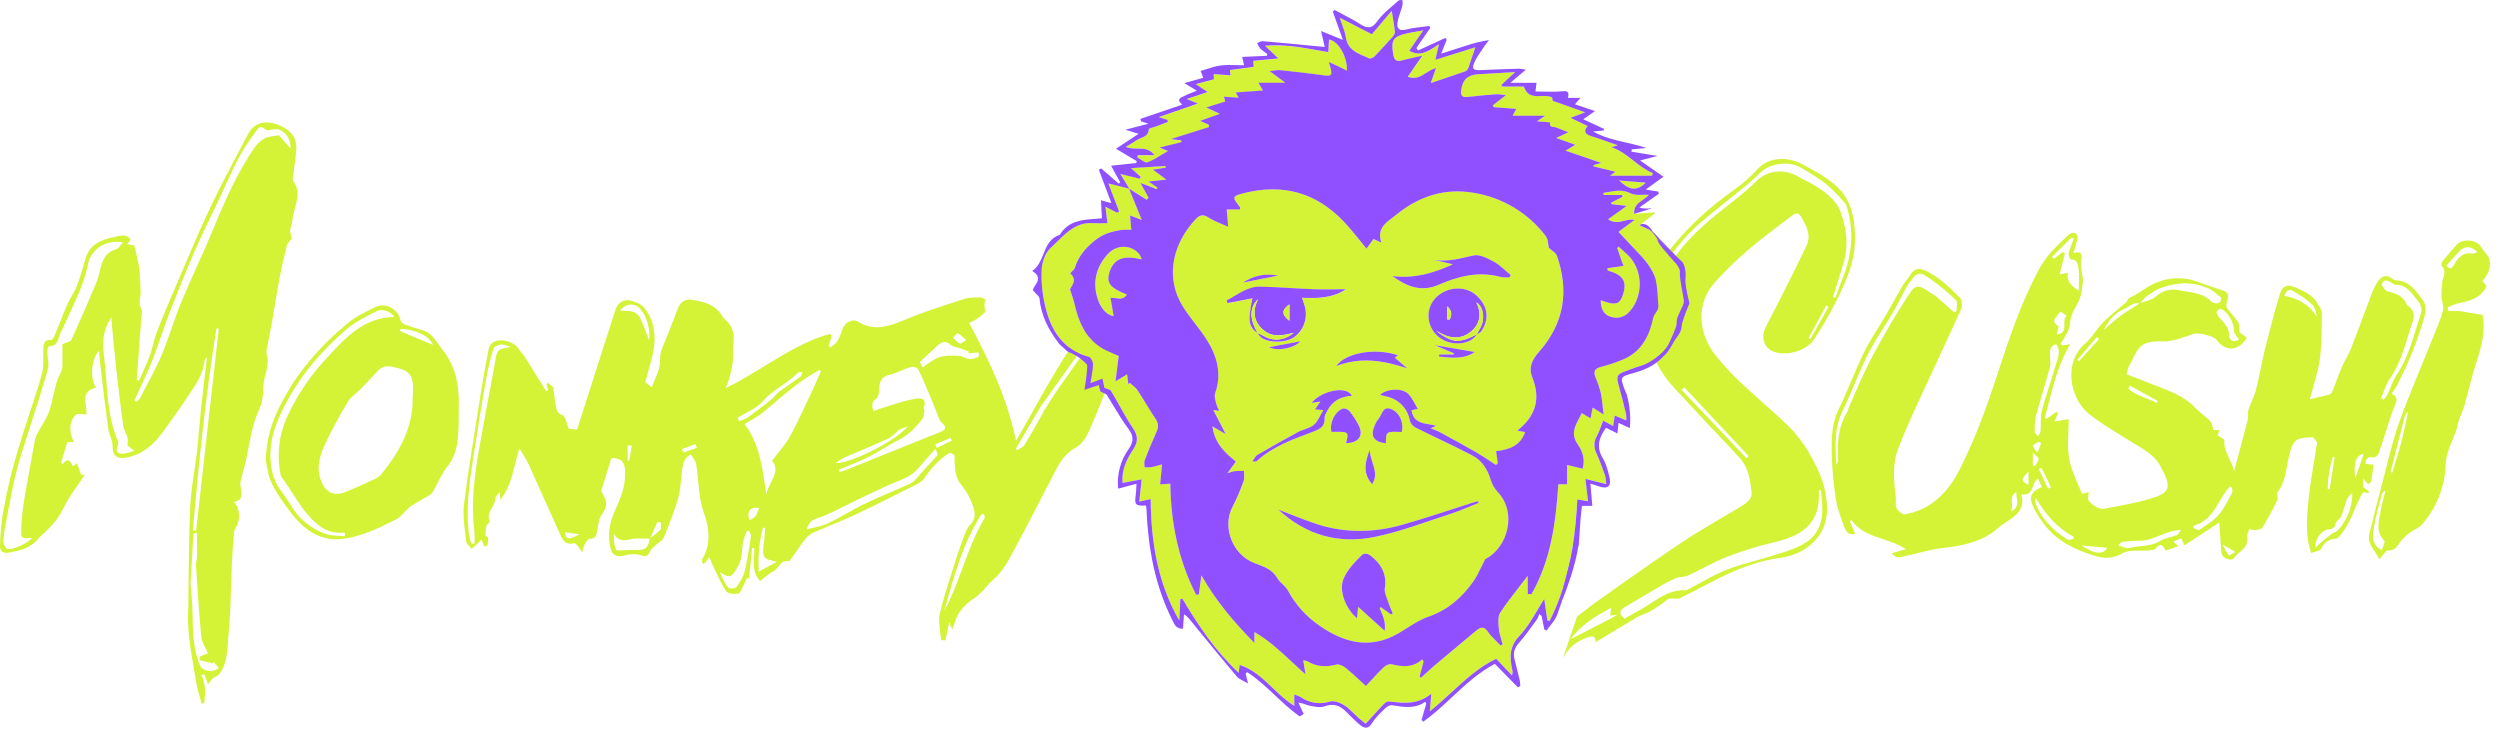
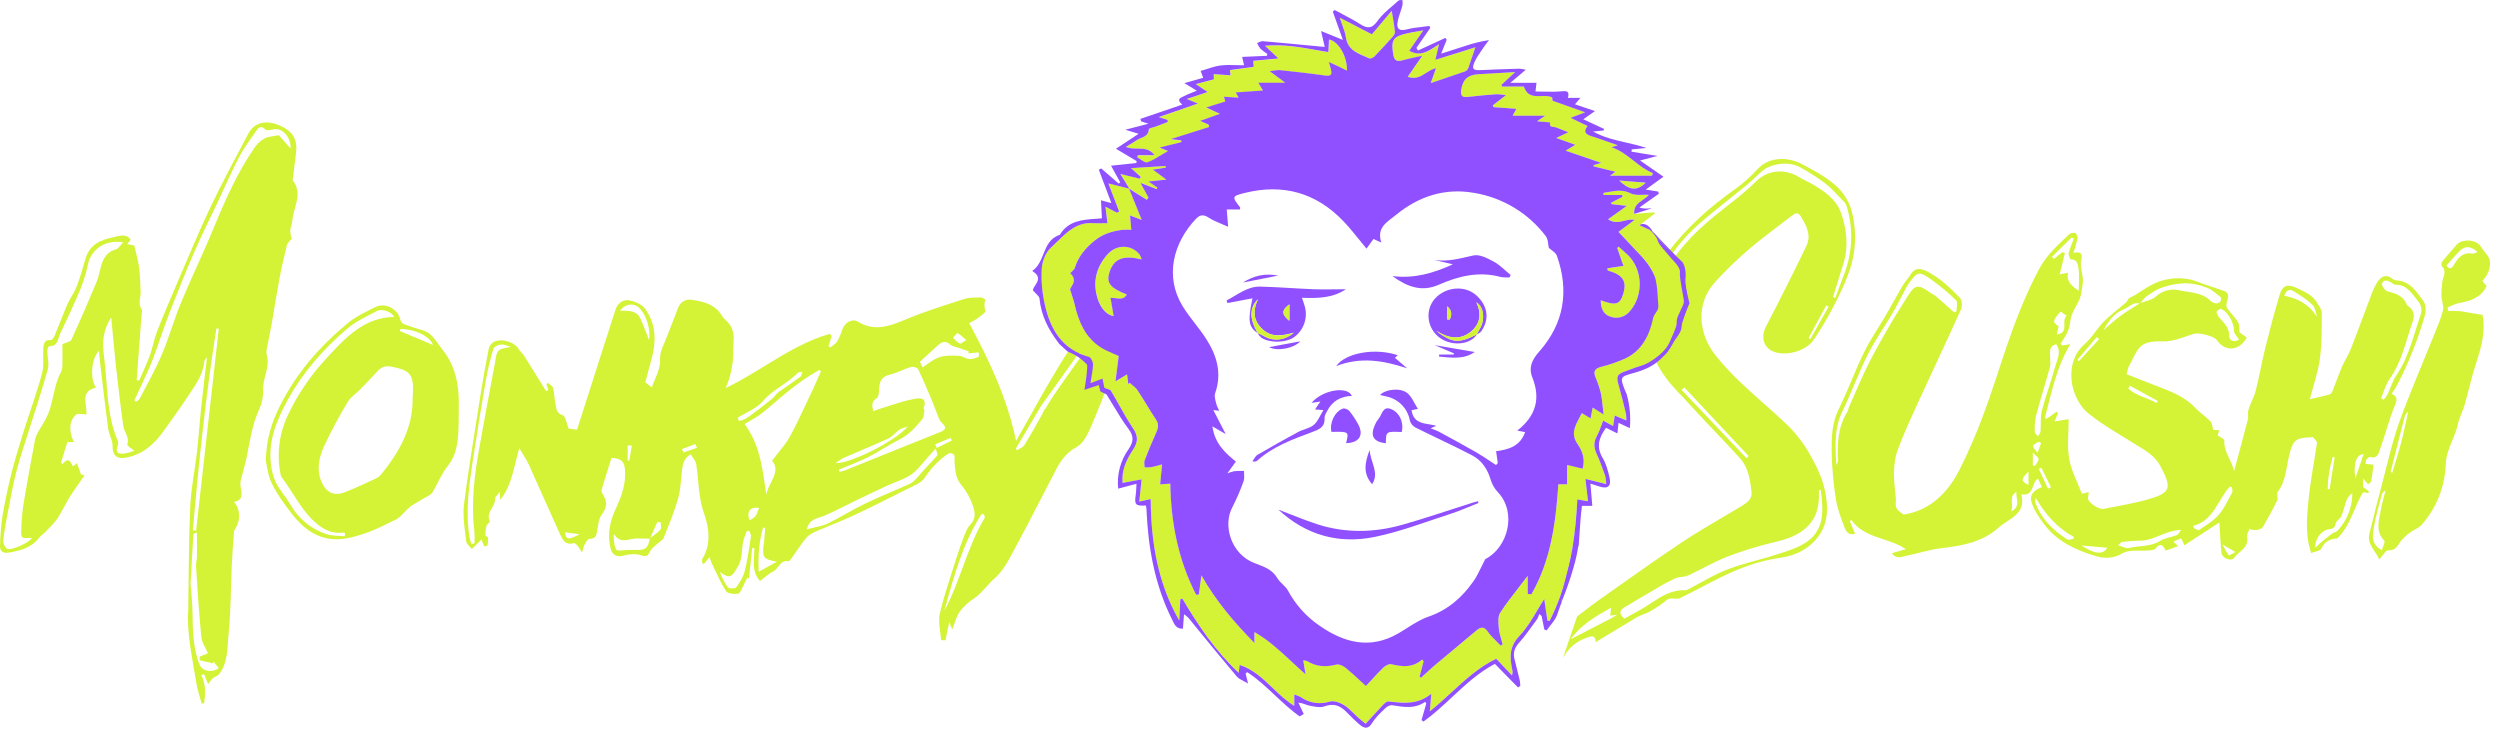
<svg xmlns="http://www.w3.org/2000/svg" width="242" height="71" viewBox="0 0 242 71" fill="none">
  <path d="M184.275 49.81C186.852 49.408 188.549 47.705 189.699 45.443C190.555 43.733 191.316 41.977 191.979 40.183C192.793 38.016 193.473 35.799 194.22 33.606C195.104 31.011 196.095 28.467 197.392 26.037C198.119 24.677 199.208 23.705 200.285 22.692C200.37 22.623 200.469 22.574 200.576 22.551C200.683 22.527 200.794 22.529 200.9 22.556C201.029 22.613 201.127 22.942 201.095 23.123C200.99 23.582 200.86 24.035 200.706 24.48C201.321 24.36 201.628 24.411 201.458 25.207C201.329 25.791 201.601 26.455 201.622 27.087C201.638 27.502 201.529 27.923 201.469 28.341C201.363 29.136 200.831 29.746 200.556 30.465C200.402 30.853 200.402 31.294 200.302 31.695C200.225 31.954 200.118 32.203 199.982 32.438C199.828 32.73 199.633 33.005 199.458 33.286L199.632 33.44L200.4 33.321C199.034 35.61 198.582 38.06 197.941 40.45L198.115 40.544L199.081 39.851C199.125 39.903 199.169 39.954 199.214 40.005C199.128 40.204 199.043 40.406 198.876 40.799L200.248 40.575C200.248 41.864 200.082 43.168 200.296 44.405C200.499 45.573 201.101 46.672 201.525 47.794L202.193 47.641C202.168 47.834 202.139 48.028 202.119 48.223C202.077 48.605 203.158 49.358 203.634 49.261C205.059 48.969 206.504 48.746 207.9 48.348C210.148 47.705 210.276 47.261 209.114 45.097C208.553 44.05 207.554 43.537 206.604 42.945C205.113 42.015 203.568 41.144 202.2 40.054C200.402 38.624 199.669 35.135 201.825 33.277C202.523 32.674 202.983 31.804 203.637 31.142C204.292 30.479 205.091 29.897 205.814 29.268C205.932 29.167 205.968 28.961 206.087 28.872C206.306 28.73 206.564 28.65 206.77 28.501C207.277 28.194 207.764 27.835 208.296 27.568C208.993 27.2 209.761 26.987 210.548 26.945C211.335 26.902 212.122 27.031 212.854 27.322C213.65 27.63 214.469 27.869 215.273 28.158C215.786 28.343 215.722 28.718 215.58 29.142C215.514 29.353 215.474 29.66 215.58 29.818C215.896 30.292 216.335 30.687 216.635 31.168C216.789 31.411 216.738 31.783 216.789 32.179L217.482 32.674C216.767 33.993 215.399 34.088 214.592 32.919C214.319 32.522 212.837 32.176 212.388 32.304C211.392 32.611 210.367 33.082 209.369 33.046C206.941 32.962 207.002 33.776 206.057 35.498C205.961 35.67 205.946 35.887 205.855 36.225C206.768 36.585 207.68 36.95 208.596 37.301C209.992 37.837 211.404 38.323 212.476 39.453C212.937 39.938 213.512 40.313 213.977 40.793C214.146 40.967 214.149 41.3 214.242 41.606L214.829 41.654C214.738 41.915 214.675 42.115 214.661 42.136C214.947 42.346 215.325 42.504 215.316 42.633C215.232 43.7 215.985 44.459 216.26 45.609C216.743 43.809 217.182 42.218 217.589 40.619C217.668 40.312 217.559 39.952 217.654 39.654C217.855 39.016 218.203 38.424 218.367 37.776C218.71 36.423 218.941 35.043 219.277 33.689C219.708 31.956 220.161 30.227 220.676 28.52C220.956 27.597 221.457 27.467 222.324 27.88C223.06 28.232 223.828 28.529 224.27 29.277C224.459 29.597 224.748 29.941 224.748 30.275C224.748 31.753 224.761 33.246 224.566 34.706C224.393 36.001 223.951 37.259 223.593 38.641C224.265 38.487 224.855 38.361 225.438 38.206C225.508 38.184 225.572 38.148 225.628 38.1C225.683 38.052 225.728 37.994 225.761 37.928C226.093 37.109 226.375 36.27 226.724 35.455C226.963 34.895 227.324 34.379 227.545 33.819C228.221 32.096 228.847 30.353 229.509 28.626C229.668 28.149 229.885 27.694 230.155 27.27C230.478 26.809 230.924 26.488 231.52 26.939C231.634 27.043 231.774 27.112 231.926 27.139C233.285 27.181 233.91 28.237 234.58 29.137C234.819 29.46 234.843 30.083 234.734 30.502C234.059 32.879 233.14 35.179 231.99 37.365C231.863 37.61 231.692 37.827 231.505 38.12C232.176 38.428 232.004 38.801 231.778 39.362C231.237 40.696 230.884 42.106 230.395 43.463C230.258 43.844 230.157 44.427 229.459 44.241C229.351 44.212 229.151 44.367 229.061 44.488C228.97 44.61 229.01 44.768 228.991 44.913L229.76 44.978C229.689 45.495 229.631 46.042 229.533 46.58C229.511 46.692 229.337 46.775 229.234 46.872L228.741 46.322V47.152L229.322 47.561L229.231 47.733L228.762 47.632C227.857 49.024 227.628 50.756 226.245 52.129C225.799 52.152 225.09 52.254 224.708 53.096C224.597 53.336 224.077 53.386 223.724 53.532C223.109 51.719 223.312 49.997 223.476 48.306C223.653 46.483 224.033 44.682 224.286 42.867C224.308 42.713 224.044 42.505 223.902 42.332C223.884 42.307 223.805 42.332 223.749 42.332C222.191 42.369 221.941 42.592 221.57 44.176C221.295 45.354 221.263 46.606 220.47 47.632C220.338 47.804 220.542 48.213 220.435 48.435C220.01 49.31 219.534 50.16 219.051 51.007C218.876 51.314 218.032 51.42 217.748 51.181C217.663 51.457 217.476 51.742 217.52 51.983C217.714 53.059 216.703 53.357 216.26 54.003C215.991 54.395 215.093 54.032 215.039 53.526C214.938 52.572 214.903 51.609 214.833 50.575L211.452 52.781L211.144 52.104L210.376 52.426L210.854 52.868L209.635 53.302C209.38 52.744 209.112 52.526 208.665 53.088C208.554 53.227 208.272 53.257 208.063 53.279C207.168 53.366 206.107 53.157 205.419 53.574C204.497 54.133 203.587 54.044 202.806 53.811C200.947 53.251 199.158 52.427 197.926 50.813C197.441 50.177 196.963 49.49 196.696 48.749C196.408 47.964 196.78 47.47 197.666 47.15L197.272 46.327C196.601 46.743 196.936 48.063 195.669 47.853C196.163 49.793 194.416 50.212 193.453 51.081C191.946 52.441 190.007 52.833 188.015 53.051C186.839 53.18 185.694 53.572 184.525 53.797C184.103 53.877 183.575 54.193 183.142 53.542L184.495 53.159C182.745 51.992 180.464 52.14 179.189 50.303C179.152 50.363 179.115 50.423 179.079 50.483C179.233 50.87 179.398 51.251 179.57 51.672C178.955 51.848 178.692 51.439 178.549 51.058C178.219 50.178 177.862 49.284 177.724 48.363C177.471 46.8 177.33 45.22 177.303 43.637C177.293 42.278 177.34 40.907 177.988 39.603C178.883 37.805 179.561 35.898 180.447 34.091C181.062 32.837 181.871 31.68 182.578 30.47C183.116 29.548 183.615 28.604 184.158 27.683C184.39 27.291 184.713 26.953 184.95 26.564C185.349 25.907 185.872 25.95 186.465 26.234C187.733 26.86 188.743 27.825 189.71 28.818C189.92 29.034 189.97 29.625 189.834 29.924C188.47 32.962 187.038 35.968 185.652 38.993C184.976 40.47 184.299 41.95 183.725 43.468C183.15 44.985 183.336 46.585 183.508 48.163C183.537 48.431 183.486 48.708 183.52 48.975C183.545 49.135 183.619 49.282 183.732 49.398C183.9 49.551 184.082 49.689 184.275 49.81ZM207.148 29.348C207.668 29.144 208.295 29.059 208.685 28.709C208.992 28.421 209.366 28.216 209.774 28.111C210.181 28.007 210.608 28.007 211.015 28.111C212.044 28.338 213.2 28.297 214.026 29.164C214.188 29.292 214.387 29.364 214.594 29.369C214.663 29.364 214.73 29.343 214.79 29.309C214.851 29.274 214.902 29.226 214.941 29.168C215.006 29.064 215.029 28.819 214.966 28.77C214.538 28.435 214.122 28.035 213.63 27.848C212.968 27.581 212.265 27.434 211.552 27.414C210.784 27.437 210.023 27.577 209.297 27.828C208.76 28 208.273 28.352 207.798 28.678C207.548 28.848 207.372 29.131 207.163 29.362C206.95 29.373 206.712 29.326 206.527 29.405C206.18 29.559 205.878 29.809 205.533 29.957C204.627 30.346 204.109 31.07 203.62 31.955C204.214 31.452 204.709 30.983 205.253 30.584C205.857 30.144 206.513 29.76 207.148 29.348ZM177.759 45.026C177.87 44.759 177.913 44.696 177.913 44.633C177.847 42.985 177.89 41.359 178.81 39.895C178.903 39.742 178.91 39.55 178.984 39.388C179.699 37.81 180.348 36.197 181.156 34.669C182.161 32.77 183.237 30.9 184.399 29.094C185.286 27.711 185.428 27.299 186.839 28.326C187.025 28.46 187.248 28.546 187.418 28.693C187.999 29.193 188.565 29.708 189.135 30.218L189.383 30.158C189.383 29.786 189.536 29.251 189.355 29.071C188.587 28.323 187.761 27.635 186.885 27.016C185.77 26.235 185.592 26.3 184.802 27.39C184.683 27.556 184.576 27.73 184.481 27.911C184.05 28.715 183.652 29.539 183.191 30.324C182.407 31.661 181.5 32.937 180.799 34.313C179.899 36.11 179.218 38.016 178.34 39.825C177.547 41.449 177.642 43.112 177.759 45.02V45.026ZM230.481 38.544L230.727 38.698C230.864 38.558 230.985 38.404 231.088 38.237C231.395 37.597 231.589 36.889 231.981 36.314C233.211 34.502 233.653 32.385 234.35 30.37C234.4 30.18 234.408 29.981 234.373 29.787C234.338 29.594 234.261 29.41 234.147 29.25C233.523 28.523 233.054 27.528 231.852 27.559C231.743 27.559 231.628 27.447 231.522 27.378C231.171 27.15 230.762 26.984 230.573 27.473C230.512 27.627 230.862 28.132 231.097 28.194C231.904 28.406 232.651 28.627 232.982 29.5C233.006 29.565 233.086 29.612 233.149 29.654C233.677 30.023 233.746 30.576 233.56 31.094C232.896 32.979 232.521 34.974 231.332 36.66C230.942 37.213 230.758 37.908 230.481 38.544ZM199.643 24.403L199.879 24.506C199.718 25.166 199.556 25.825 199.377 26.557L200.174 26.403C200.021 27.265 200.514 27.668 201.227 28.146C201.227 27.327 201.298 26.64 201.198 25.979C201.146 25.642 201.098 25.084 200.456 25.112C200.39 25.112 200.204 24.666 200.251 24.471C200.39 24.007 200.559 23.552 200.758 23.11L200.536 22.983L198.627 24.864C198.691 24.93 198.754 24.998 198.817 25.064L199.643 24.403ZM199.037 33.318C198.353 33.497 198.45 33.996 198.442 34.434C198.442 34.802 198.524 35.192 198.431 35.535C198.009 37.099 197.509 38.644 197.094 40.212C196.984 40.73 196.94 41.259 196.965 41.788C196.965 41.941 197.168 42.087 197.272 42.238C197.358 42.084 197.506 41.931 197.521 41.777C197.581 41.094 197.489 40.38 197.658 39.731C198.038 38.266 198.58 36.846 198.974 35.384C199.152 34.745 199.569 34.064 199.037 33.318ZM224.134 53.033C224.288 52.879 224.442 52.709 224.595 52.572C224.967 52.264 225.342 51.957 225.731 51.666C225.902 51.539 226.154 51.502 226.292 51.359C227.205 50.375 227.71 49.08 227.705 47.738C227.469 47.894 227.281 48.113 227.164 48.371C226.964 48.889 226.856 49.447 226.644 49.954C226.523 50.237 226.116 50.438 226.077 50.709C226.01 51.185 225.701 51.19 225.395 51.241C224.731 51.348 224.061 52.124 224.134 53.038V53.033ZM212.285 50.907L212.405 51.15C212.559 51.208 212.797 51.364 212.878 51.304C213.533 50.843 214.262 50.432 214.769 49.843C215.313 49.219 215.665 48.425 216.069 47.691C216.142 47.559 216.069 47.344 216.052 47.166L215.834 47.107C214.672 48.398 214.292 50.391 212.285 50.912V50.907ZM211.123 51.29C209.567 51.359 208.519 52.327 207.188 52.338C206.607 52.338 206.024 52.392 205.447 52.452C205.33 52.463 205.228 52.615 205.024 52.779C205.485 52.907 205.82 53.123 206.086 53.053C207.076 52.791 208.147 52.95 209.083 52.372C209.563 52.075 210.182 52.009 210.722 51.799C210.86 51.749 210.937 51.54 211.123 51.302V51.29ZM197.056 48.183C197.04 48.337 196.973 48.514 197.02 48.645C197.587 50.229 198.723 51.333 200.105 52.211C200.24 52.297 200.494 52.195 200.692 52.18C200.709 52.108 200.728 52.035 200.746 51.963C199.125 51.104 197.987 49.78 197.056 48.188V48.183ZM216.73 32.866C216.555 32.571 216.243 32.284 216.249 32.006C216.266 31.289 215.65 30.11 214.976 29.904C214.87 29.872 214.554 30.112 214.563 30.2C214.607 30.42 214.713 30.624 214.87 30.785C215.315 31.286 215.793 31.732 215.783 32.504C215.771 33.011 216.34 33.152 216.733 32.871L216.73 32.866ZM221.114 28.63C222.456 28.873 223.526 29.485 224.279 30.654C224.19 30.193 224.082 29.718 223.785 29.44C223.27 28.959 222.65 28.584 222.049 28.201C221.598 27.917 221.3 28.114 221.117 28.635L221.114 28.63ZM199.278 31.578C199.209 31.886 199.152 32.133 199.098 32.371C200.376 32.218 199.457 31.067 200.058 30.572L199.48 30.16C198.676 31.022 198.653 31.192 199.278 31.578ZM208.744 39.005L208.877 38.813L206.17 37.333L206.017 37.614C206.785 38.328 207.863 38.486 208.744 39.005ZM203.986 53.024L201.498 52.805C202.714 53.632 203.582 53.74 203.986 53.017V53.024ZM228.801 43.955C228.105 44.007 227.779 44.791 227.994 46.322C228.263 45.526 228.532 44.733 228.801 43.944V43.955ZM195.196 47.613C194.384 48.074 194.961 48.826 194.682 49.508C195.698 48.996 195.074 48.211 195.196 47.602V47.613ZM225.993 44.264L225.814 44.212C225.506 45.225 225.339 46.277 225.318 47.336L225.508 47.363L225.993 44.264ZM203.19 32.834L202.967 32.634L201.084 34.832L201.238 34.963L203.19 32.834ZM197.603 45.271L197.348 45.392L198.244 47.301L198.534 47.163L197.603 45.271ZM216.404 53.442L215.132 52.704C215.314 53.071 215.519 53.426 215.746 53.768C215.768 53.786 216.114 53.577 216.404 53.431V53.442ZM196.358 45.641C195.608 46.391 195.614 46.576 196.358 46.937V45.641ZM196.777 43.813V45.029L196.976 45.112C197.106 44.886 197.343 44.651 197.334 44.434C197.323 44.252 197.026 44.078 196.773 43.813H196.777ZM197.583 42.874L197.361 42.768C196.645 43.112 196.642 43.128 197.237 43.827L197.583 42.874Z" fill="#D4F236" />
  <path d="M240.29 27.195L240.702 27.69C240.172 28.81 239.165 29.125 238.077 29.327C237.683 29.4 237.308 29.605 236.935 29.751C236.945 29.866 236.958 29.98 236.968 30.095C237.339 30.095 237.711 30.095 238.081 30.117C238.281 30.136 238.479 30.167 238.675 30.209L240.308 30.481C240.616 32.018 240.218 33.555 239.704 35.092C239.256 36.439 238.964 37.836 238.572 39.201C238.393 39.816 238.064 40.398 237.934 41.022C237.651 42.37 236.795 43.482 236.744 44.977C236.664 47.129 235.841 49.187 234.415 50.801C234.131 51.13 233.647 51.278 233.29 51.55C232.953 51.789 232.651 52.072 232.391 52.394C232.071 52.816 231.905 53.307 231.186 53.276C230.932 53.265 230.654 53.791 230.311 54.151C229.958 53.29 229.105 52.704 229.355 51.677C229.776 49.95 230.216 48.226 230.673 46.505C231.178 44.607 231.595 42.673 232.263 40.83C233.292 37.985 234.503 35.206 235.627 32.395C235.934 31.615 236.289 30.841 236.484 30.031C236.584 29.611 236.347 29.122 236.331 28.661C236.323 28.206 236.352 27.75 236.415 27.299C236.478 26.781 236.892 26.266 236.358 25.753C236.291 25.687 236.349 25.387 236.443 25.27C236.873 24.737 237.342 24.236 237.785 23.713C238.318 23.081 239.694 23.165 240.13 23.853C240.318 24.146 240.527 24.425 240.756 24.688C241.254 25.267 241.069 26.414 240.29 27.195ZM230.567 53.262C230.662 52.918 230.912 52.455 230.802 52.34C229.935 51.445 230.271 50.437 230.447 49.45C230.567 48.783 230.754 48.131 230.92 47.472C230.839 47.507 230.766 47.557 230.705 47.621C230.644 47.685 230.596 47.76 230.565 47.842C230.29 48.9 229.964 49.953 229.796 51.029C229.687 51.763 229.449 52.644 230.567 53.262ZM236.819 25.702C237.093 26.136 237.334 26.01 237.588 25.569C237.972 24.898 238.452 24.388 239.336 24.548C239.471 24.573 239.632 24.456 239.82 24.394C239.185 23.787 238.573 23.779 238.067 24.317C237.66 24.745 237.276 25.19 236.819 25.702ZM231.412 45.684L231.575 45.76C231.862 44.787 232.177 43.821 232.433 42.839C232.688 41.857 232.894 40.826 233.12 39.819C232.955 39.963 232.832 40.15 232.766 40.358C232.306 42.126 231.864 43.903 231.412 45.678V45.684Z" fill="#D4F236" />
  <path d="M160.021 27.219C157.869 32.937 161.25 36.749 162.403 37.902L164.094 35.673V32.445L163.325 29.525L160.021 27.219Z" fill="#D4F236" />
  <path fill-rule="evenodd" clip-rule="evenodd" d="M153.644 61.711C152.544 62.087 151.786 62.754 151.288 63.718L152.643 59.728L152.653 59.685C152.885 59.508 153.11 59.335 153.33 59.166C153.857 58.759 154.356 58.374 154.874 58.014C155.469 57.596 156.064 57.175 156.658 56.755L156.658 56.755C158.706 55.307 160.754 53.86 162.842 52.473C164.1 51.635 165.406 50.867 166.71 50.101L166.711 50.101C167.319 49.743 167.926 49.386 168.529 49.022C169.058 48.701 169.637 48.331 169.55 47.624L169.549 47.619C169.409 46.485 169.264 45.306 168.474 44.41C167.72 43.562 166.936 42.741 166.151 41.92C165.741 41.49 165.331 41.06 164.925 40.627C164.429 40.098 163.939 39.565 163.425 39.006L163.425 39.005C163.168 38.727 162.906 38.442 162.634 38.148L162.623 38.169L162.341 37.841C162.572 37.392 162.754 36.897 162.896 36.361C163.015 35.914 163.171 35.475 163.345 34.987L163.345 34.987L163.345 34.986C163.43 34.747 163.519 34.496 163.61 34.227C163.59 34.118 163.564 33.988 163.535 33.844L163.535 33.843C163.467 33.505 163.383 33.087 163.312 32.666C163.27 32.415 163.263 32.155 163.257 31.896V31.896C163.242 31.281 163.228 30.667 162.733 30.162C162.644 30.072 162.556 29.982 162.467 29.892C162.133 29.551 161.799 29.21 161.481 28.854C161.319 28.672 161.167 28.479 161.015 28.286L161.015 28.286C160.767 27.971 160.519 27.656 160.226 27.39C160.164 27.333 160.096 27.283 160.024 27.237C160.067 26.687 160.686 25.537 161.208 24.672C161.292 24.61 161.363 24.543 161.417 24.472C163.261 22.053 165.475 20.049 167.959 18.307C168.763 17.725 169.505 17.063 170.174 16.33C171.325 15.101 173.176 15.222 174.399 15.869C175.475 16.439 176.573 17.022 177.499 17.791C178.432 18.537 179.076 19.585 179.321 20.754C179.744 22.607 179.628 24.542 178.987 26.331C178.587 27.423 178.109 28.486 177.556 29.511C176.961 30.69 176.289 31.828 175.546 32.92C174.716 34.096 172.596 34.555 171.472 33.941C170.636 33.479 170.487 32.493 170.931 31.635C172.287 29.044 173.598 26.431 174.865 23.796C175.369 22.754 174.842 21.808 174.304 20.922C174.023 20.456 173.682 20.709 173.4 20.917L173.4 20.917L173.394 20.922C172.962 21.241 172.537 21.571 172.113 21.9L172.112 21.9C171.771 22.164 171.431 22.428 171.088 22.686C169.282 24.05 167.603 25.576 166.073 27.244C164.041 29.419 164.485 32.367 165.979 34.289C167.37 36.078 169.035 37.555 170.7 39.031L170.7 39.031L170.7 39.031C171.467 39.711 172.234 40.391 172.974 41.102C173.815 41.918 174.539 42.847 175.126 43.861C175.759 44.951 176.343 46.131 176.619 47.347C176.964 48.884 177.052 50.532 176.027 51.912C175.122 53.142 173.798 53.795 172.322 53.998C170.283 54.278 168.403 54.982 166.58 55.879C165.947 56.191 165.321 56.517 164.695 56.843C164.008 57.2 163.321 57.557 162.625 57.896C162.456 57.978 162.27 57.962 162.077 57.945C161.812 57.921 161.535 57.897 161.277 58.13C160.774 58.548 160.228 58.913 159.649 59.219C159.463 59.327 159.26 59.404 159.056 59.481L159.056 59.481L159.056 59.481C158.853 59.558 158.651 59.634 158.467 59.74C157.519 60.303 156.577 60.874 155.593 61.472C155.224 61.696 154.849 61.924 154.465 62.157C154.446 61.464 154.074 61.565 153.644 61.711ZM160.667 20.02L160.674 20.032L160.698 20.025L160.667 20.02ZM176.264 47.459L176.071 47.422V48.105C176.041 50.822 174.178 51.912 171.951 52.436C170.37 52.801 168.815 53.272 167.298 53.846C166.461 54.166 165.657 54.577 164.854 54.988C164.363 55.24 163.872 55.491 163.374 55.721C163.199 55.8 162.998 55.822 162.797 55.844C162.604 55.866 162.411 55.887 162.239 55.958C161.688 56.196 161.153 56.473 160.639 56.785C159.768 57.288 158.903 57.803 158.041 58.317L158.04 58.318C157.779 58.473 157.518 58.628 157.258 58.783C156.643 59.149 156.796 59.511 157.242 59.886C157.406 59.795 157.565 59.706 157.722 59.618L157.723 59.618L157.723 59.617C158.044 59.438 158.353 59.264 158.666 59.096C159.053 58.888 159.425 58.643 159.797 58.397L159.797 58.397C160.799 57.736 161.802 57.074 163.123 57.14C163.225 57.134 163.324 57.103 163.411 57.049C163.81 56.844 164.205 56.627 164.599 56.41C165.459 55.937 166.318 55.465 167.226 55.117C168.148 54.763 169.103 54.5 170.059 54.237L170.059 54.237C170.739 54.051 171.418 53.864 172.086 53.644C172.164 53.619 172.242 53.593 172.321 53.568L172.326 53.566C173.23 53.272 174.165 52.968 174.92 52.436C176.681 51.195 176.471 49.313 176.267 47.491L176.267 47.491L176.264 47.459ZM177.436 28.761L177.658 28.836C177.731 28.64 177.803 28.444 177.875 28.248L177.876 28.244L177.876 28.244C178.054 27.76 178.232 27.275 178.426 26.795C179.289 24.615 179.453 22.399 178.807 20.134C178.766 19.933 178.678 19.744 178.551 19.583C178.404 19.432 178.26 19.279 178.115 19.125C177.654 18.636 177.193 18.147 176.669 17.738C175.897 17.167 175.087 16.648 174.245 16.186C173.26 15.613 171.516 15.783 170.622 16.522C170.38 16.723 170.151 16.941 169.921 17.158L169.921 17.158L169.921 17.158C169.689 17.378 169.457 17.599 169.211 17.801C168.62 18.288 168.023 18.766 167.425 19.244L167.425 19.245C166.431 20.04 165.437 20.835 164.476 21.667C162.894 23.044 161.599 24.72 160.665 26.598C160.598 26.793 160.553 26.995 160.528 27.201C160.617 27.169 160.681 27.15 160.726 27.136L160.726 27.136C160.788 27.118 160.816 27.11 160.824 27.093C162.004 24.56 163.882 22.614 166.014 20.874C166.4 20.559 166.792 20.251 167.184 19.943L167.185 19.943C168.158 19.179 169.131 18.415 169.998 17.549C171.167 16.384 172.842 16.341 174.149 17.142C174.36 17.272 174.582 17.382 174.805 17.493L174.806 17.493C174.994 17.586 175.183 17.68 175.366 17.786C176.568 18.479 177.759 19.298 178.216 20.622C178.754 22.182 178.958 23.85 178.445 25.504C178.191 26.305 177.944 27.108 177.698 27.912L177.696 27.918C177.609 28.199 177.523 28.48 177.436 28.761ZM152.039 61.877C153.354 61.199 154.667 60.521 155.979 59.843C156.056 59.804 156.131 59.758 156.241 59.69C156.318 59.642 156.413 59.583 156.538 59.508L155.876 59.594L155.898 59.357C155.911 59.226 155.926 59.067 155.948 58.826C154.396 59.688 153.012 60.514 152.039 61.877ZM169.061 44.353L169.268 44.145C167.194 41.932 165.121 39.719 163.049 37.507L162.785 37.749L169.061 44.353ZM177.006 29.694L176.78 29.563L175.066 32.728L175.241 32.826L177.006 29.694Z" fill="#D4F236" />
  <path d="M22.64 48.591C23.198 49.131 23.296 50.185 22.912 50.926C22.819 51.103 22.672 51.278 22.657 51.462C22.563 52.569 22.484 53.677 22.434 54.786C22.334 56.974 22.354 59.174 22.126 61.35C21.994 62.645 22.092 64.045 21.265 65.193C21.112 65.415 20.778 65.51 20.557 65.697C20.401 65.863 20.262 66.043 20.142 66.235L19.761 65.269L19.493 65.342C19.922 66.238 19.89 67.15 19.765 68.064L19.525 68.112C19.35 67.451 19.113 66.799 19.009 66.128C18.636 63.733 18.047 61.363 18.23 58.904C18.244 58.725 18.23 58.547 18.23 58.367C18.285 55.227 18.273 52.083 18.42 48.948C18.503 47.199 18.872 45.465 19.073 43.722C19.227 42.349 19.313 40.969 19.458 39.596C19.631 37.952 19.837 36.312 20.04 34.581C19.931 34.734 19.785 34.853 19.774 34.979C19.667 36.316 18.863 37.329 18.174 38.383C17.438 39.51 16.637 40.597 15.856 41.696C14.934 42.999 13.807 44.014 12.15 44.309C11.288 44.463 10.872 44.038 10.896 43.167C10.912 42.621 10.555 42.077 10.477 41.516C10.203 39.518 9.976 37.52 9.736 35.521C9.676 35.016 9.634 34.508 9.582 33.961C8.824 34.691 8.689 36.746 9.302 37.523C8.4 37.727 8.122 38.207 8.303 39.184C8.347 39.493 8.371 39.804 8.377 40.116C7.931 40.116 7.515 39.988 7.352 40.137C6.685 40.752 6.637 41.802 7.163 42.79H6.517C6.323 43.428 6.119 44.1 5.913 44.772L6.039 44.936C6.64 44.201 6.846 44.699 7.054 45.153L7.45 44.836L7.842 45.934L8.193 45.997C7.691 46.727 7.166 47.443 6.695 48.192C6.284 48.848 5.976 49.575 5.541 50.21C5.211 50.696 4.757 51.101 4.348 51.532C4.178 51.71 3.946 51.839 3.801 52.03C3.05 53.035 1.947 53.31 0.805 53.496C0.315 53.576 -0.026 53.364 0.001 52.837C0.024 51.871 0.104 50.908 0.24 49.952C0.481 48.522 0.785 47.1 1.14 45.694C1.482 44.341 1.909 43.007 2.319 41.674C2.899 39.83 3.571 38.013 4.073 36.141C4.284 35.372 4.139 34.496 4.195 33.672C4.224 33.254 4.321 32.85 4.925 32.919C5.029 32.93 5.211 32.681 5.278 32.52C5.709 31.491 6.093 30.441 6.54 29.421C6.792 28.841 7.197 28.325 7.422 27.73C7.761 26.852 8.023 25.944 8.28 25.037C8.672 23.654 9.779 23.202 11.015 22.956C11.576 22.844 12.203 22.556 12.656 23.212L12.309 23.631L12.999 23.764C13.17 24.533 13.368 25.192 13.46 25.866C13.563 26.674 13.586 27.495 13.614 28.311C13.631 28.847 13.326 29.387 13.7 29.925C13.804 30.079 13.7 30.372 13.692 30.6C13.537 32.664 13.383 34.727 13.231 36.786L13.468 36.851C13.817 36.032 14.203 35.234 14.51 34.406C14.78 33.665 14.899 32.868 15.185 32.134C15.786 30.587 16.438 29.06 17.092 27.539C18.179 25.017 19.224 22.467 20.402 19.994C21.534 17.608 22.804 15.289 24.029 12.949C24.878 11.331 26.714 11.781 27.795 12.554C28.674 13.183 28.754 13.982 28.643 14.905C28.551 15.673 28.454 16.429 28.362 17.192C28.351 17.292 28.305 17.428 28.353 17.488C29.35 18.776 28.394 20.04 28.307 21.31C28.282 21.662 28.104 22.006 28.093 22.356C28.108 22.608 28.159 22.856 28.247 23.093C28.062 23.332 27.83 23.508 27.775 23.727C27.504 24.803 27.255 25.879 27.049 26.968C26.776 28.422 26.555 29.888 26.301 31.342C26.192 31.968 26.046 32.589 25.937 33.216C25.87 33.589 25.724 34.003 25.821 34.339C26.161 35.534 25.422 36.588 25.468 37.746C25.492 38.377 25.369 39.005 25.11 39.581C24.413 41.067 24.198 42.655 23.88 44.237C23.726 44.991 23.488 45.729 23.31 46.481C23.263 46.69 23.257 46.906 23.291 47.117C23.385 47.749 23.6 48.405 22.64 48.591ZM11.921 23.458C10.24 23.177 8.872 24.087 8.54 25.484C8.362 26.307 8.122 27.115 7.821 27.901C7.206 29.375 6.536 30.821 5.839 32.261C5.601 32.753 5.636 33.54 4.751 33.514C4.691 33.514 4.568 33.806 4.57 33.961C4.577 34.558 4.777 35.191 4.628 35.74C4.098 37.675 3.451 39.582 2.853 41.493C2.421 42.876 1.944 44.243 1.583 45.643C1.239 46.973 1.007 48.331 0.744 49.681C0.575 50.554 0.403 51.43 0.315 52.314C0.289 52.577 0.469 52.996 0.693 53.118C1.074 53.335 2.768 52.546 3.089 52.096C2.725 51.954 2.035 52.388 2.053 51.59C2.06 50.7 2.128 49.811 2.256 48.929C2.599 46.805 2.999 44.69 3.388 42.575C3.435 42.345 3.518 42.124 3.634 41.92C3.963 41.318 4.371 40.752 4.639 40.125C5.197 38.811 5.191 37.318 5.898 36.039C5.995 35.833 6.044 35.607 6.041 35.379C6.058 34.641 6.041 33.903 6.041 33.322C6.436 33.137 6.825 33.085 6.912 32.896C7.757 31.046 8.568 29.18 9.345 27.301C9.579 26.74 9.664 26.119 9.854 25.538C10.075 24.856 10.461 24.341 11.222 24.142C11.466 24.075 11.636 23.75 11.921 23.458ZM13.01 38.745L13.164 38.891C13.279 38.802 13.443 38.737 13.505 38.619C14.239 37.202 15.042 35.807 15.657 34.341C16.364 32.681 16.848 30.927 17.54 29.259C18.563 26.8 19.736 24.393 20.747 21.926C21.823 19.301 22.981 16.728 24.579 14.376C24.837 13.978 25.185 13.648 25.595 13.411C26.004 13.195 26.518 13.188 26.996 13.088C27.303 13.443 27.667 13.856 28.116 14.368C28.224 13.411 27.432 12.481 26.707 12.499C26.359 12.507 25.86 12.699 25.692 12.536C25.176 12.038 24.961 12.447 24.742 12.757C24.194 13.546 23.602 14.324 23.158 15.175C22.417 16.599 21.774 18.076 21.093 19.528C20.351 21.108 19.552 22.678 18.852 24.284C18.019 26.194 17.252 28.134 16.487 30.074C16.05 31.184 15.68 32.318 15.272 33.44C15.013 34.155 14.768 34.877 14.467 35.575C14.004 36.642 13.497 37.689 13.01 38.745ZM13.01 43.642C12.793 43.454 12.283 43.151 12.323 43.027C12.558 42.314 12.015 41.823 11.931 41.225C11.656 39.254 11.427 37.274 11.207 35.295C11.045 33.838 10.925 32.375 10.767 30.713C9.96 31.997 9.885 33.11 10.052 34.358C10.428 37.16 10.258 40.045 11.417 42.721C11.457 42.894 11.438 43.075 11.365 43.236C11.139 43.875 11.553 43.952 11.992 43.909C12.336 43.85 12.674 43.761 13.002 43.642H13.01ZM20.131 63.238C19.908 62.711 19.542 62.199 19.49 61.655C19.264 59.382 19.121 57.094 18.975 54.81C18.955 54.511 19.061 54.203 19.067 53.899C19.081 53.119 19.067 52.339 19.067 51.558C18.803 51.618 18.722 51.672 18.717 51.73C18.621 53.355 18.528 54.98 18.44 56.605C18.44 56.655 18.466 56.705 18.47 56.759C18.528 57.599 18.623 58.436 18.634 59.274C18.666 61 18.66 62.728 19.329 64.362C19.59 64.999 20.592 65.153 21.173 64.669L20.658 64.031L20.6 64.214L19.324 63.907C19.324 63.791 19.324 63.676 19.324 63.561L20.131 63.238ZM18.66 51.333L18.981 51.373C19.715 44.856 20.448 38.34 21.179 31.825L20.946 31.796C19.914 38.274 19.241 44.798 18.66 51.333Z" fill="#D4F236" />
  <path d="M25.731 44.601C25.786 42.403 26.33 40.832 27.096 39.301C28.687 36.121 30.966 33.505 33.682 31.267C34.451 30.628 35.411 30.191 36.321 29.73C37.291 29.244 38.524 29.902 38.75 30.94C38.772 31.031 38.813 31.116 38.87 31.191C38.928 31.265 39.001 31.326 39.083 31.37C39.675 31.598 40.282 31.79 40.893 31.962C41.852 32.233 42.227 33.093 42.78 33.777C44.053 35.345 44.442 37.185 44.411 39.146C44.392 40.328 44.435 41.521 44.289 42.681C44.182 43.536 43.934 44.372 43.338 45.113C42.742 45.854 42.38 46.775 41.904 47.609C41.828 47.735 41.722 47.841 41.597 47.917C41.002 48.273 40.378 48.589 39.804 48.974C39.475 49.196 39.223 49.531 38.93 49.809C38.779 49.978 38.605 50.125 38.412 50.244C37.437 50.713 36.475 51.235 35.458 51.586C34.535 51.904 33.541 52.201 32.578 52.201C30.714 52.201 29.325 51.137 28.233 49.715C27.525 48.793 26.817 47.835 26.312 46.795C25.921 46.009 25.846 45.047 25.731 44.601ZM39.937 38.565C39.955 38.305 39.967 38.178 39.973 38.05C40.056 36.223 39.666 35.82 37.846 35.488C37.231 35.376 36.887 35.563 36.524 35.949C35.974 36.539 35.422 37.128 34.859 37.706C34.472 38.103 33.954 38.416 33.684 38.876C32.826 40.281 32.048 41.734 31.355 43.227C30.894 44.266 30.619 45.419 31.095 46.578C31.541 47.665 32.309 48.06 33.362 47.654C34.38 47.261 35.368 46.793 36.358 46.332C36.589 46.219 36.791 46.056 36.952 45.856C38.71 43.688 39.989 41.326 39.943 38.565H39.937ZM33.373 51.91L33.401 51.612C33.353 51.593 33.304 51.557 33.259 51.561C32.184 51.652 31.39 51.348 30.513 50.565C29.096 49.3 28.361 47.62 27.254 46.183C27.2 46.095 27.167 45.996 27.156 45.894C26.769 43.951 27.025 41.935 27.886 40.151C28.846 38.12 30.121 36.252 31.664 34.618C33.447 32.687 35.242 30.72 38.166 30.681C37.877 30.185 37.027 29.827 36.475 30.114C35.504 30.622 34.477 31.084 33.647 31.784C31.321 33.753 29.325 36.028 27.846 38.721C26.785 40.65 25.952 42.651 26.224 44.919C26.285 45.554 26.456 46.174 26.728 46.75C27.107 47.491 27.691 48.123 28.112 48.845C28.875 50.193 30.112 51.209 31.582 51.697C32.141 51.89 32.778 51.85 33.379 51.91H33.373ZM38.767 31.847L38.684 32.033L41.912 33.387C41.618 32.575 40.23 31.848 38.773 31.847H38.767Z" fill="#D4F236" />
  <path fill-rule="evenodd" clip-rule="evenodd" d="M98.96 41.619C99.521 40.636 100.04 39.724 100.539 38.809L100.846 39.173L98.339 43.413L98.441 43.588C98.517 43.537 98.602 43.492 98.686 43.447C98.873 43.347 99.059 43.248 99.156 43.091C99.77 42.1 100.345 41.081 100.908 40.057C100.998 39.889 101.079 39.715 101.155 39.538L104.285 43.241C103.423 43.673 102.783 44.404 102.303 45.312C101.74 46.378 101.189 47.448 100.638 48.518L100.638 48.518C99.864 50.023 99.089 51.526 98.281 53.016C98.22 53.129 98.159 53.243 98.098 53.358C97.582 54.324 97.044 55.331 96.254 56.009C95.957 56.263 95.699 56.551 95.442 56.839C95.089 57.233 94.738 57.626 94.291 57.927C93.757 58.264 93.288 58.696 92.907 59.2C92.668 59.544 92.525 59.958 92.381 60.379C92.317 60.565 92.252 60.752 92.179 60.935C92.141 60.843 92.082 60.698 92.003 60.507L92.003 60.506L91.887 60.224C91.822 60.531 91.76 60.823 91.701 61.106L91.7 61.107C91.637 61.406 91.576 61.696 91.515 61.987L91.097 61.962C91.08 61.693 91.044 61.419 91.008 61.146L91.008 61.146C90.928 60.54 90.848 59.933 90.978 59.375C91.291 58.035 91.718 56.712 92.143 55.392L92.143 55.391C92.303 54.895 92.463 54.399 92.617 53.903C92.84 53.193 93.092 52.49 93.365 51.797L93.382 51.755C93.516 51.414 93.662 51.042 93.913 50.8C94.48 50.251 94.388 49.581 94.194 49.014C93.949 48.262 93.565 47.563 93.063 46.952C92.538 46.346 92.482 45.678 92.424 44.989C92.417 44.897 92.409 44.804 92.4 44.711C92.392 44.627 92.397 44.539 92.402 44.451V44.451C92.411 44.303 92.42 44.156 92.365 44.037C92.312 43.923 91.968 43.811 91.865 43.874C90.882 44.489 90.138 45.323 89.477 46.288C89.218 46.665 88.725 46.899 88.254 47.123L88.254 47.123C88.137 47.178 88.022 47.233 87.912 47.289C86.155 48.181 84.395 49.066 82.612 49.902C81.949 50.214 81.27 50.49 80.591 50.767L80.591 50.767C80.093 50.969 79.596 51.172 79.104 51.388C78.734 51.551 78.322 51.74 78.072 52.037C77.691 52.492 77.353 52.981 77.016 53.472L77.016 53.472C76.862 53.694 76.709 53.917 76.551 54.137C76.494 54.215 76.398 54.343 76.341 54.33C75.823 54.219 75.582 54.529 75.34 54.841C75.197 55.026 75.053 55.211 74.851 55.309C74.514 55.474 74.216 55.719 73.929 55.955L73.929 55.955L73.929 55.955C73.808 56.055 73.689 56.153 73.569 56.242C72.893 55.491 72.943 54.651 72.992 53.823C73.007 53.561 73.022 53.3 73.014 53.044L72.808 53.056L72.501 55.993L72.329 55.914C72.289 55.998 72.251 56.083 72.212 56.168L72.212 56.168C72.125 56.359 72.038 56.55 71.939 56.733C71.904 56.795 71.87 56.867 71.833 56.942L71.833 56.942C71.716 57.185 71.587 57.453 71.442 57.474C71.062 57.526 70.448 57.474 70.288 57.226C69.871 56.592 69.546 55.895 69.221 55.2C69.127 55 69.034 54.799 68.938 54.601C68.869 54.461 68.816 54.313 68.759 54.153L68.759 54.153C68.733 54.081 68.706 54.007 68.677 53.929L68.133 54.592L67.979 54.507C67.979 54.464 67.974 54.417 67.968 54.37C67.957 54.269 67.945 54.167 67.988 54.097C68.874 52.676 68.623 51.023 68.163 49.733C67.777 48.655 67.677 47.586 67.579 46.519V46.519C67.529 45.987 67.48 45.455 67.395 44.923C67.361 44.708 67.221 44.509 67.072 44.298L67.072 44.298C66.999 44.196 66.925 44.091 66.86 43.98C66.225 44.329 66.101 44.879 66.025 45.457C65.987 45.748 65.961 46.044 65.934 46.34C65.876 46.981 65.818 47.624 65.646 48.233C65.319 49.39 64.866 50.515 64.415 51.635C64.361 51.768 64.307 51.902 64.253 52.035C64.188 52.199 64.026 52.324 63.864 52.449C63.79 52.506 63.715 52.563 63.651 52.624C63.578 52.694 63.498 52.759 63.417 52.825L63.417 52.825C63.24 52.97 63.063 53.114 62.967 53.301L62.933 53.366C62.745 53.737 62.635 53.953 62.063 53.754C61.546 53.574 60.881 53.645 60.329 53.788C59.663 53.96 59.268 53.677 59.13 53.173C58.769 51.846 58.998 50.548 59.577 49.315C60.175 48.041 60.653 46.73 60.481 45.302C60.397 44.596 60 44.356 59.195 44.327C59.12 44.562 59.045 44.797 58.97 45.033L58.97 45.033C58.719 45.819 58.465 46.613 58.232 47.413C58.192 47.55 58.297 47.755 58.386 47.899C58.837 48.654 58.741 49.14 58.205 49.881C58.019 50.141 57.957 50.495 57.897 50.843C57.878 50.952 57.86 51.06 57.837 51.164C57.821 51.24 57.809 51.319 57.798 51.397C57.739 51.789 57.683 52.164 57.061 52.16C56.907 52.16 56.714 52.477 56.6 52.681C56.526 52.814 56.49 52.949 56.44 53.138L56.44 53.138L56.44 53.138C56.413 53.24 56.382 53.358 56.339 53.5C56.226 53.287 56.098 53.082 55.958 52.886C55.845 52.756 55.65 52.541 55.561 52.569C54.726 52.83 54.448 52.229 54.196 51.679C53.621 50.416 53.055 49.147 52.49 47.879L52.49 47.878C52.059 46.91 51.628 45.943 51.193 44.979C51.045 44.653 50.857 44.345 50.639 43.989C50.524 43.8 50.4 43.598 50.27 43.373C50.133 43.838 50.019 44.299 49.908 44.751L49.908 44.751C49.58 46.079 49.272 47.33 48.426 48.393L48.384 47.599C48.308 47.71 48.225 47.805 48.152 47.889C48.02 48.042 47.915 48.161 47.923 48.279C47.939 48.605 47.776 48.889 47.614 49.172C47.389 49.566 47.163 49.959 47.417 50.468C47.435 50.502 47.37 50.566 47.294 50.641C47.211 50.723 47.115 50.818 47.09 50.906C47.016 51.207 46.982 51.517 46.99 51.828C46.99 51.863 47.052 51.897 47.114 51.932C47.179 51.968 47.245 52.004 47.247 52.043C47.261 52.295 47.24 52.547 47.184 52.793C47.172 52.846 46.877 52.902 46.877 52.881C46.774 52.663 46.686 52.438 46.611 52.209C46.591 52.23 46.57 52.253 46.547 52.279L46.547 52.279C46.492 52.337 46.43 52.406 46.368 52.469C46.139 52.695 45.907 52.918 45.675 53.141C45.615 53.065 45.541 52.99 45.468 52.915L45.468 52.915L45.468 52.915C45.309 52.753 45.149 52.59 45.13 52.414C45.103 52.16 45.071 51.906 45.038 51.65L45.038 51.65C44.919 50.704 44.798 49.749 44.915 48.829C45.259 46.126 45.689 43.435 46.118 40.744C46.265 39.828 46.411 38.912 46.554 37.996C46.775 36.593 47.029 35.194 47.299 33.8C47.356 33.554 47.494 33.334 47.69 33.174C48.338 32.67 49.812 33.063 50.21 33.797C50.277 33.917 50.374 34.019 50.473 34.122L50.473 34.122L50.473 34.122C50.549 34.203 50.626 34.283 50.688 34.373C50.84 34.596 50.979 34.823 51.117 35.05L51.117 35.05C51.17 35.136 51.222 35.222 51.276 35.307L52.862 37.862L53.075 37.742L52.896 37.201L53.049 37.064C53.099 37.109 53.157 37.153 53.216 37.197C53.36 37.304 53.507 37.414 53.54 37.549C53.604 37.813 53.632 38.085 53.661 38.358V38.358C53.688 38.618 53.715 38.879 53.773 39.132C53.789 39.198 53.801 39.266 53.812 39.333L53.812 39.333C53.873 39.677 53.933 40.02 54.456 40.189C54.657 40.254 54.764 40.61 54.877 40.984C54.93 41.159 54.984 41.337 55.049 41.491L55.858 41.59C56.267 40.316 56.677 39.038 57.087 37.755C57.329 36.999 57.569 36.244 57.81 35.489L57.81 35.487C58.397 33.646 58.983 31.805 59.582 29.968C59.786 29.341 60.334 28.958 60.938 29.076C61.486 29.184 62.147 29.476 62.458 29.905C63.614 31.503 63.509 33.295 62.979 35.103C62.855 35.52 62.746 35.945 62.635 36.383L62.635 36.383C62.582 36.591 62.528 36.801 62.472 37.015L63.094 37.499C63.182 37.239 63.29 36.987 63.398 36.735L63.398 36.735C63.667 36.108 63.937 35.48 63.898 34.705C63.872 34.202 64.096 33.684 64.319 33.171L64.319 33.17C64.4 32.982 64.481 32.794 64.55 32.608C64.695 32.214 64.851 31.824 65.007 31.434L65.007 31.434C65.2 30.951 65.392 30.468 65.564 29.979C65.813 29.271 66.279 28.91 67.004 29.024C68.122 29.198 69.213 29.465 69.868 30.54C69.973 30.713 70.105 30.869 70.258 31.001C70.95 31.582 71.078 32.335 71.002 33.183C70.977 33.47 70.976 33.757 70.974 34.044C70.972 34.372 70.97 34.7 70.933 35.028C70.856 35.578 70.741 36.123 70.587 36.657C70.488 36.968 70.371 37.273 70.237 37.572C71.569 36.929 72.818 36.165 74.056 35.407L74.056 35.407C76.075 34.173 78.064 32.956 80.337 32.312L80.509 32.536L80.202 33.478L80.356 33.646C80.427 33.586 80.505 33.53 80.583 33.473L80.583 33.473C80.765 33.342 80.947 33.21 81.056 33.031C81.263 32.65 81.432 32.249 81.562 31.835C81.788 31.237 82.495 30.802 83.03 31.13C84.619 32.101 86.043 31.606 87.581 30.958C89.189 30.28 90.861 29.741 92.523 29.205C92.802 29.115 93.08 29.025 93.358 28.935C93.765 28.808 94.22 28.804 94.665 28.799L94.665 28.799C94.761 28.798 94.856 28.797 94.95 28.795C95.114 28.817 95.264 28.895 95.377 29.015C95.272 29.366 95.272 29.74 95.377 30.091C95.418 30.23 95.055 30.497 94.754 30.719L94.754 30.719C94.686 30.769 94.622 30.816 94.566 30.859C94.326 31.015 94.075 31.152 93.814 31.27C95.728 34.854 97.482 38.465 98.355 42.684C98.562 42.318 98.764 41.964 98.96 41.619ZM62.325 52.132C62.516 52.139 62.706 52.146 62.895 52.144C62.741 53.034 62.486 53.251 61.669 53.234H60.747C60.627 53.234 60.483 53.248 60.339 53.262H60.339C60.026 53.291 59.715 53.32 59.653 53.21C59.414 52.792 59.414 52.238 59.414 51.673C59.834 52.371 60.34 52.371 61.018 52.203C61.434 52.101 61.88 52.117 62.325 52.132H62.325ZM63.208 51.882C63.119 51.949 63.029 52.016 62.942 52.085L63.629 50.525L63.955 50.562C63.955 50.635 63.964 50.717 63.974 50.799C63.995 50.981 64.016 51.166 63.935 51.258C63.727 51.496 63.468 51.689 63.208 51.882ZM74.736 44.592C74.931 44.334 75.128 44.091 75.32 43.853C75.735 43.342 76.127 42.858 76.427 42.321C76.987 41.312 77.48 40.261 77.971 39.216L77.971 39.216C78.135 38.867 78.299 38.518 78.465 38.171C78.707 37.663 78.934 37.148 79.161 36.634C79.263 36.403 79.365 36.171 79.469 35.941L79.315 35.809C77.739 36.68 76.336 37.799 74.974 38.98L74.871 39.069C74.43 39.45 73.987 39.833 73.516 40.174C73.225 40.383 72.912 40.561 72.571 40.755L72.571 40.755C72.41 40.847 72.242 40.943 72.068 41.047C73.448 42.883 73.753 44.965 74.058 47.047L74.058 47.047C74.099 47.325 74.139 47.603 74.183 47.881C74.25 47.478 74.443 47.093 74.63 46.718C74.992 45.995 75.336 45.306 74.736 44.592ZM81.193 45.471L81.262 45.678C81.442 45.641 81.62 45.593 81.794 45.534C83.938 44.673 86.082 43.808 88.225 42.939C88.577 42.797 88.93 42.658 89.284 42.518L89.285 42.518L89.285 42.518C89.859 42.292 90.433 42.065 91.001 41.828C91.616 41.57 91.632 41.339 91.137 40.898C91.018 40.774 90.928 40.625 90.872 40.463C90.767 40.204 90.668 39.943 90.569 39.682L90.569 39.681C90.442 39.349 90.315 39.016 90.177 38.688L90.126 38.566C89.724 37.607 89.322 36.65 88.863 35.716C88.79 35.563 88.364 35.47 88.155 35.532C87.855 35.622 87.564 35.743 87.274 35.864C86.905 36.018 86.537 36.171 86.156 36.259C85.423 36.426 85.15 36.834 85.1 37.524C85.097 37.58 85.094 37.641 85.091 37.703V37.703C85.076 38.031 85.059 38.419 84.888 38.525C84.334 38.87 84.389 39.276 84.536 39.8C84.616 39.772 84.696 39.742 84.776 39.713C85.004 39.628 85.234 39.544 85.471 39.473C85.73 39.395 85.987 39.312 86.245 39.229L86.245 39.229C86.959 39 87.674 38.771 88.405 38.635L88.43 38.631C88.922 38.54 89.82 38.375 89.404 39.507C89.395 39.533 89.419 39.57 89.444 39.607C89.468 39.644 89.493 39.682 89.487 39.713C89.474 39.79 89.465 39.872 89.456 39.955C89.431 40.184 89.406 40.419 89.281 40.569C88.644 41.337 87.986 42.088 87.048 42.555C86.521 42.817 86.013 43.119 85.506 43.421C85.019 43.711 84.532 44 84.028 44.255C83.388 44.575 82.728 44.843 82.066 45.11C81.775 45.228 81.483 45.346 81.193 45.469V45.471ZM90.573 43.41C90.459 43.538 90.358 43.653 90.264 43.76C90.076 43.975 89.918 44.155 89.755 44.332C89.603 44.495 89.456 44.668 89.31 44.841L89.31 44.841C88.963 45.251 88.615 45.661 88.187 45.952C87.734 46.258 87.213 46.465 86.691 46.673L86.691 46.673L86.691 46.673C86.427 46.778 86.162 46.883 85.906 47.002C84.916 47.46 83.93 47.926 82.949 48.402C82.585 48.577 82.224 48.758 81.864 48.938L81.863 48.939C81.206 49.268 80.548 49.598 79.874 49.89C79.727 49.953 79.571 50.003 79.414 50.052C78.857 50.229 78.296 50.406 78.096 51.233C78.324 51.173 78.551 51.124 78.772 51.076C79.249 50.974 79.706 50.875 80.116 50.68C80.723 50.391 81.311 50.06 81.899 49.729L81.899 49.729C82.476 49.404 83.054 49.079 83.651 48.792C84.534 48.368 85.434 47.981 86.335 47.594C86.921 47.342 87.508 47.09 88.09 46.828C88.329 46.694 88.543 46.519 88.72 46.31C88.855 46.173 88.979 46.025 89.103 45.877C89.198 45.763 89.293 45.65 89.392 45.541C89.538 45.382 89.686 45.224 89.834 45.066L89.835 45.066C90.144 44.737 90.452 44.409 90.74 44.066C90.77 44.023 90.738 43.927 90.685 43.771L90.685 43.771C90.652 43.674 90.611 43.554 90.573 43.41ZM45.622 52.647L45.93 52.612C45.952 52.219 45.949 51.825 45.922 51.433C45.578 48.683 45.934 45.975 46.411 43.277C46.846 40.81 47.312 38.337 47.776 35.868L47.906 35.177C47.924 35.082 47.939 34.981 47.953 34.88C48.004 34.53 48.057 34.167 48.258 33.955C48.438 33.765 48.744 33.711 49.048 33.658C49.183 33.634 49.317 33.611 49.44 33.575C49.354 33.552 49.265 33.52 49.175 33.487L49.175 33.487C48.963 33.41 48.742 33.331 48.529 33.348C48.252 33.369 47.817 33.554 47.76 33.76C47.456 34.756 47.213 35.77 47.032 36.795C46.59 39.336 46.177 41.881 45.791 44.432C45.41 46.932 45.04 49.438 45.441 51.976C45.489 52.203 45.549 52.427 45.622 52.647ZM89.775 35.236C89.616 35.348 89.457 35.459 89.295 35.561L89.043 35.023L90.734 33.472C91.127 33.114 91.504 32.908 91.999 33.369C92.135 33.492 92.338 33.544 92.543 33.596L92.543 33.596C92.639 33.62 92.735 33.645 92.824 33.677L93.776 34.013C93.765 34.076 93.754 34.141 93.745 34.205L93.816 34.196L94.738 34.11C94.738 34.16 94.744 34.221 94.749 34.282C94.76 34.401 94.77 34.517 94.738 34.53L94.686 34.551C94.419 34.66 94.118 34.783 93.843 34.76C93.675 34.746 93.511 34.674 93.347 34.602C93.174 34.526 93.002 34.451 92.826 34.444L92.695 34.439L92.695 34.439C92.107 34.416 91.501 34.393 90.943 34.574C90.526 34.71 90.15 34.973 89.775 35.236L89.775 35.236ZM95.244 49.794L95.021 49.741C93.219 52.552 92.343 55.738 91.469 58.915L91.407 59.14C92.13 57.798 92.657 56.373 93.184 54.948C93.796 53.294 94.408 51.641 95.325 50.117C95.349 50.072 95.317 49.99 95.284 49.908C95.269 49.869 95.253 49.83 95.244 49.794ZM72.521 51.375L72.284 51.421C72.258 51.489 72.231 51.558 72.205 51.627L72.205 51.627L72.205 51.627C72.141 51.789 72.078 51.951 72.023 52.115C71.901 52.477 71.868 52.85 71.834 53.225V53.225C71.785 53.765 71.736 54.313 71.424 54.848C70.833 55.864 70.677 56.069 69.679 55.368C69.874 55.904 70.141 56.41 70.472 56.874C70.577 57.008 71.171 56.988 71.273 56.845C71.62 56.364 71.957 55.824 72.098 55.256C72.331 54.325 72.474 53.37 72.616 52.417L72.616 52.417L72.616 52.417C72.641 52.25 72.666 52.083 72.692 51.916C72.708 51.802 72.651 51.677 72.594 51.552C72.567 51.492 72.54 51.433 72.521 51.375ZM71.416 40.435L71.516 40.752C71.74 40.709 71.959 40.638 72.166 40.541C72.483 40.347 72.783 40.12 73.083 39.893C73.136 39.853 73.189 39.813 73.242 39.773L73.335 39.702L73.335 39.701C73.803 39.346 74.271 38.988 74.722 38.614C74.832 38.522 74.928 38.412 75.023 38.302C75.136 38.173 75.248 38.044 75.383 37.945C75.721 37.696 76.067 37.458 76.413 37.221L76.413 37.221C76.772 36.974 77.131 36.727 77.481 36.468C77.561 36.409 77.591 36.283 77.622 36.156C77.636 36.097 77.65 36.039 77.669 35.987C77.619 36 77.563 36.007 77.507 36.015C77.387 36.031 77.266 36.047 77.2 36.114C76.736 36.595 76.191 36.968 75.644 37.343L75.644 37.343C75.007 37.779 74.367 38.217 73.848 38.829C73.431 39.319 72.824 39.648 72.218 39.977L72.218 39.977C71.945 40.124 71.672 40.273 71.416 40.435ZM87.872 41.282C87.785 41.315 87.696 41.342 87.606 41.369C87.411 41.428 87.216 41.488 87.053 41.6C86.895 41.706 86.752 41.841 86.61 41.974L86.61 41.974C86.415 42.158 86.221 42.34 85.99 42.447C85.09 42.863 84.177 43.251 83.264 43.638C82.726 43.866 82.188 44.094 81.653 44.329C81.512 44.389 81.383 44.48 81.216 44.598C81.121 44.665 81.013 44.741 80.884 44.825C82.269 44.913 86.71 42.695 87.872 41.282ZM75.2 54.378C73.917 54.118 73.817 54.006 73.898 52.89C73.905 52.8 73.921 52.71 73.937 52.62L73.937 52.62C73.952 52.534 73.968 52.448 73.975 52.361C74 52.057 74.022 51.753 74.043 51.449C74.052 51.327 74.06 51.206 74.069 51.084H73.861C73.453 52.477 73.376 53.897 73.443 55.346L75.2 54.378ZM60.015 30.077C60.102 30.079 60.19 30.08 60.278 30.081C60.971 30.086 61.657 30.092 61.995 30.845C62.227 31.36 62.428 31.883 62.632 32.411L62.632 32.411C62.699 32.585 62.766 32.76 62.834 32.934C62.979 31.909 62.628 30.652 61.989 29.916C61.46 29.291 60.561 29.336 60.02 30.077H60.015ZM73.472 49.163C72.942 49.109 72.535 49.181 72.447 49.73C72.425 49.872 72.463 50.024 72.5 50.176C72.517 50.245 72.534 50.314 72.546 50.382C72.608 50.339 72.675 50.299 72.742 50.26C72.89 50.173 73.038 50.086 73.134 49.959C73.233 49.83 73.298 49.65 73.373 49.444C73.405 49.356 73.439 49.264 73.477 49.169L73.472 49.163ZM93.531 32.914C93.43 32.829 93.34 32.75 93.257 32.678C93.041 32.488 92.874 32.341 92.683 32.241C92.651 32.224 92.543 32.354 92.431 32.49L92.43 32.49C92.367 32.567 92.301 32.647 92.246 32.702C92.308 32.757 92.369 32.815 92.429 32.873C92.579 33.019 92.728 33.164 92.906 33.249C92.976 33.288 93.102 33.204 93.27 33.09L93.27 33.09C93.35 33.037 93.439 32.977 93.536 32.92L93.531 32.914ZM54.688 51.513C54.799 52.252 54.983 52.306 56.102 51.717L54.688 51.513ZM66.015 43.471L66.153 43.798L67.463 43.354L67.309 42.982L66.015 43.471ZM61.159 43.136L60.758 43.108V44.576L60.911 44.587C60.999 44.113 61.084 43.629 61.164 43.145L61.159 43.136ZM92.133 42.649L92.022 42.393L90.528 43.008L90.682 43.359L92.133 42.649Z" fill="#D4F236" />
  <path d="M106.596 38.911C105.735 40.94 105.187 42.728 104.29 43.215C103.829 43.215 100.986 40.525 101.139 39.756C101.293 38.988 105.52 33.454 106.135 32.301C106.75 31.149 110.362 31.225 108.825 32.763C107.288 34.3 107.672 36.375 106.596 38.911Z" fill="#D4F236" />
  <path d="M100.525 38.834C101.473 37.143 103.568 33.546 104.368 32.685C105.183 31.807 105.486 31.441 105.905 31.419C105.911 31.419 105.917 31.42 105.924 31.422L106.712 31.514L107.519 31.609C107.282 31.964 107.172 32.189 107.125 32.319C107.043 32.545 107.154 32.483 107.125 32.319C107.094 32.149 106.913 31.869 106.212 31.686L100.832 39.218L100.525 38.834Z" fill="#D4F236" />
-   <path d="M146.873 41.683L147.642 41.836C147.171 43.178 146.083 43.535 144.834 43.681C144.893 44.105 144.944 44.468 144.996 44.831L144.829 45.023C144.186 44.608 143.559 44.163 142.895 43.781C141.709 43.098 140.5 42.448 139.295 41.793C139.034 41.671 138.767 41.563 138.495 41.469L139.034 41.223C138.09 40.945 136.868 41.169 136.65 39.712L137.265 39.589C136.898 39.03 136.659 38.359 136.189 38.02C135.491 37.511 134.071 37.705 133.602 38.243C133.826 38.295 134.003 38.346 134.185 38.379C134.763 38.492 135.293 38.778 135.704 39.199C136.116 39.619 136.39 40.156 136.49 40.736C136.533 40.876 136.603 41.007 136.697 41.12C136.791 41.233 136.907 41.326 137.037 41.394C138.859 42.308 140.726 43.144 142.525 44.09C143.459 44.577 144.011 45.435 144.317 46.466C144.452 46.902 144.684 47.303 144.995 47.637C146.895 49.649 145.959 53.029 143.785 54.128C143.315 55.024 143.049 55.696 142.646 56.269C141.538 57.843 140.164 59.058 138.273 59.705C137.228 60.063 136.307 60.781 135.333 61.339C132.611 62.897 130.098 62.216 127.724 60.561C126.456 59.693 125.415 58.533 124.689 57.179C124.446 56.718 123.92 56.411 123.654 55.967C123.142 55.094 122.309 54.846 121.441 54.514C119.195 53.653 118.347 50.897 119.301 49.11C119.72 48.293 120.084 47.448 120.391 46.583C120.5 46.288 120.422 45.922 120.431 45.59C120.123 45.59 119.801 45.59 119.489 45.617C119.261 45.667 119.039 45.736 118.823 45.824L119.644 44.688C118.568 43.818 117.598 42.911 117.372 41.278L118.662 42.025C118.231 41.191 117.87 40.488 117.461 39.703L118.027 39.761C117.91 39.564 117.813 39.355 117.739 39.137C117.661 38.788 117.507 38.379 117.613 38.077C118.3 36.137 117.781 34.403 116.736 32.783C116.032 31.693 115.133 30.728 114.461 29.621C112.716 26.755 113.559 23.511 115.754 21.189C116.155 20.763 116.497 20.741 117.003 21.072C117.555 21.433 118.204 21.644 118.877 21.95C118.822 21.284 118.783 20.817 118.739 20.277H120.025C120.025 20.16 120.056 20.094 120.034 20.065C119.238 19.048 119.221 18.989 120.506 18.669C124.187 17.761 127.394 18.649 130.027 21.401C130.815 22.225 131.501 23.142 132.276 24.068L132.944 23.133L133.713 23.479C133.204 22.002 134.318 21.467 135.13 20.801C137.337 18.992 139.86 18.168 142.706 18.672C145.46 19.131 147.935 20.625 149.623 22.849C149.863 23.156 149.843 23.665 149.92 23.988C150.192 24.244 150.59 24.449 150.697 24.745C151.912 28.162 151.408 31.301 148.987 34.039C148.312 34.807 147.937 35.554 148.324 36.53C149.131 38.548 148.716 40.236 146.873 41.683ZM142.946 32.391C143.1 32.277 143.3 32.194 143.407 32.044C144.196 30.885 144.022 29.626 142.946 28.617C141.87 27.609 139.956 27.73 138.902 28.914C137.98 29.956 138.101 31.599 139.185 32.546C140.333 33.55 142.27 33.458 142.978 32.365L142.946 32.391ZM121.734 32.257L121.716 32.23C121.819 32.399 121.945 32.554 122.089 32.691C122.886 33.25 124.51 33.213 125.294 32.638C125.748 32.301 126.088 31.832 126.268 31.295C126.447 30.758 126.458 30.179 126.298 29.637C126.23 29.403 126.144 29.175 126.035 28.84C127.564 28.897 128.974 28.883 130.293 28.013C129.172 28.013 128.161 28.044 127.152 28.013C125.439 27.947 123.728 27.8 122.014 27.758C120.732 27.726 119.795 28.562 118.742 29.094L118.822 29.352L121.244 28.891C120.769 31.052 120.86 31.615 121.739 32.257H121.734ZM134.646 59.48L134.813 59.379C134.66 58.986 134.489 58.597 134.352 58.197C134.215 57.797 133.977 57.345 134.045 56.96C134.235 55.802 133.873 54.892 133.058 54.117C132.701 53.778 132.213 53.349 131.796 53.749C131.12 54.407 130.413 55.15 130.058 55.997C129.558 57.172 130.256 58.918 131.352 59.84C131.387 59.485 131.419 59.173 131.466 58.733L134.031 61.059C134.089 60.661 134.058 60.255 133.942 59.869C133.84 59.522 133.679 59.19 133.544 58.852L133.673 58.778L134.646 59.48ZM146.109 26.86C146.149 26.781 146.189 26.707 146.231 26.624C145.688 26.183 145.195 25.652 144.591 25.326C143.987 25.001 143.218 24.596 142.629 24.726C141.363 25.002 140.141 25.37 138.813 25.159L140.63 25.589C138.711 26.469 136.89 26.987 134.778 26.728C136.217 27.775 137.614 28.293 139.257 27.571C141.161 26.731 143.117 26.243 145.21 26.802C145.501 26.873 145.814 26.85 146.114 26.86H146.109ZM143.114 48.687L143.058 48.524C142.871 48.573 142.68 48.618 142.496 48.678C140.233 49.392 137.989 50.17 135.706 50.811C132.992 51.572 130.242 51.627 127.531 50.759C126.287 50.359 125.081 49.837 123.737 49.334C126.469 51.856 129.63 52.674 133.052 51.981C135.566 51.472 137.994 50.522 140.447 49.731C141.358 49.434 142.23 49.034 143.118 48.684L143.114 48.687ZM130.861 38.321C130.414 37.319 127.975 37.768 126.953 39.003L127.818 38.864L127.294 39.632L128.107 39.7C127.757 40.261 127.558 40.814 127.168 41.134C126.753 41.477 126.136 41.56 125.643 41.824C124.326 42.534 123.022 43.268 121.73 44.025C121.513 44.153 121.393 44.445 121.229 44.66C121.467 44.706 121.601 44.677 121.69 44.597C123.207 43.233 125.082 42.542 126.942 41.85C127.67 41.58 128.275 41.375 128.218 40.442C128.205 40.235 128.354 40.009 128.457 39.806C128.949 38.839 129.772 38.359 130.861 38.321ZM130.302 42.895C131.59 42.871 132.051 42.099 131.453 41.038C131.21 40.591 130.927 40.167 130.608 39.77C130.483 39.617 130.147 39.492 129.979 39.554C129.189 39.846 128.671 40.977 128.888 41.807C130.582 41.772 130.582 41.772 130.302 42.895ZM134.145 42.912C134.155 41.75 134.155 41.75 135.682 41.821C135.918 40.943 135.494 39.901 134.606 39.58C133.826 39.297 133.777 40.181 133.424 40.564C133.283 40.739 133.17 40.935 133.09 41.145C132.612 42.204 132.937 42.768 134.151 42.912H134.145ZM135.016 34.633L135.302 34.389C133.159 33.651 130.26 34.126 129.337 35.439C131.718 34.501 133.948 34.909 136.209 35.654L135.016 34.633ZM132.581 43.549C132.096 44.797 131.913 45.854 132.817 46.87C133.551 45.745 132.648 44.769 132.588 43.549H132.581ZM139.302 34.326V34.521C140.479 34.62 141.672 34.829 142.743 34.074L138.877 33.421L140.737 34.214L140.717 34.326H139.302ZM120.311 27.349L123.736 26.676C122.397 26.433 121.361 26.696 120.311 27.349ZM122.85 33.604C123.619 34.04 125.296 33.708 125.869 33.04L122.85 33.604Z" fill="#D4F236" />
  <path d="M109.305 18.252C109.692 19.219 110.074 20.186 110.524 21.288L109.391 20.855C109.436 21.337 109.471 21.732 109.517 22.246C109.221 22.224 108.925 22.224 108.629 22.246C107.639 22.399 106.767 22.616 105.899 23.34C105 24.093 104.385 24.854 104.045 25.928C103.982 26.125 103.755 26.27 103.598 26.445C104.356 27.112 103.71 27.667 103.583 27.997C103.775 28.612 103.93 29.015 104.022 29.43C104.402 31.121 105.049 32.658 106.572 33.634C107.079 33.96 107.667 34.163 108.295 34.459C108.208 35.166 108.109 35.952 107.988 36.908L109.105 36.236C109.151 36.591 109.19 36.883 109.227 37.175L109.364 37.057C109.617 37.292 109.928 37.487 110.112 37.767C110.727 38.7 111.282 39.678 111.906 40.608C112.258 41.129 112.076 41.551 111.855 42.034C111.475 42.869 111.13 43.725 110.802 44.575C110.73 44.767 110.802 45.013 110.802 45.234C111.014 45.247 111.227 45.242 111.439 45.219C111.76 45.16 112.075 45.065 112.495 44.95C112.428 45.634 112.37 46.227 112.307 46.883L113.291 46.813C113.348 50.606 114.07 54.221 115.79 57.572L116.054 57.534C116.127 56.996 116.197 56.458 116.3 55.682C117.728 58.213 119.453 60.207 121.433 62.236V61.178C123.325 62.268 124.697 63.8 126.377 65.267C126.288 64.709 126.224 64.355 126.159 63.916C126.295 63.926 126.428 63.955 126.556 64.002C127.44 64.557 128.363 64.578 129.356 64.331C129.622 64.265 130.026 64.452 130.269 64.647C130.938 65.189 131.556 65.796 132.221 66.4C132.818 65.763 133.334 65.17 133.9 64.63C134.097 64.443 134.447 64.239 134.668 64.289C135.721 64.531 136.737 64.666 137.675 63.828L137.809 64.022C137.681 64.509 137.553 64.996 137.424 65.484L137.546 65.605C138.018 65.181 138.479 64.743 138.963 64.332C140.286 63.216 141.615 62.106 142.95 61.002C143.338 60.68 143.657 60.614 144.012 61.126C144.367 61.638 144.844 62.036 145.267 62.486L145.46 62.368C145.331 61.856 145.137 61.35 145.09 60.831C145.042 60.311 144.975 59.692 145.22 59.314C146.007 58.104 146.936 56.987 147.889 55.729V57.486L148.239 57.531C150.116 54.258 150.596 50.614 150.852 46.874H151.688V44.999L153.195 45.365C153.456 44.453 153.181 43.654 152.72 42.998C151.902 41.834 152.638 40.999 153.112 39.98L153.966 40.492C154.033 40.153 154.091 39.854 154.169 39.444L155.228 40.122C155.124 39.284 155.085 38.639 154.95 38.014C154.819 37.495 154.647 36.987 154.435 36.496C154.212 35.929 154.392 35.666 154.976 35.508C155.783 35.306 156.57 35.033 157.328 34.693C158.973 33.91 159.663 32.433 160.033 30.746C160.095 30.464 160.341 30.231 160.467 29.957C160.523 29.806 160.541 29.643 160.519 29.484C160.454 28.688 160.447 27.876 160.275 27.1C160.159 26.576 159.85 26.073 159.549 25.613C159.241 25.189 158.899 24.789 158.527 24.419C157.927 23.769 157.317 23.129 156.666 22.438L158.232 21.271C157.34 21.117 156.583 21.864 155.659 21.217L157.471 19.922L156.002 19.759C155.983 19.712 155.966 19.666 155.948 19.619L157.059 19.049C157.044 18.992 157.03 18.935 157.014 18.876H155.224C155.224 18.807 155.224 18.736 155.224 18.666C156.092 18.546 156.915 18.24 157.854 18.721C158.315 18.955 158.953 18.821 159.618 18.859C159.096 19.474 158.09 19.628 158.198 20.704L160.104 20.55L160.182 20.67L158.71 21.806C159.196 22.046 159.663 22.17 159.981 22.459C160.453 22.888 160.808 23.443 161.237 23.924C161.638 24.374 162.067 24.8 162.488 25.232C163.192 25.95 162.925 26.889 163.067 27.736C163.169 28.337 163.297 28.933 163.366 29.296C163.087 30.119 162.829 30.764 162.651 31.431C162.122 33.429 161.04 34.868 158.937 35.385C158.399 35.517 157.886 35.75 157.359 35.933C156.503 36.231 156.437 36.431 156.702 37.347C156.968 38.264 157.18 39.169 157.403 40.085C157.431 40.289 157.441 40.494 157.434 40.7L156.312 40.222C156.249 40.601 156.201 40.887 156.144 41.235L155.185 40.714C154.973 41.241 154.823 41.757 154.571 42.215C154.249 42.792 154.278 43.313 154.541 43.894C154.849 44.59 155.116 45.312 155.373 46.033C155.451 46.253 155.439 46.505 155.482 46.857L153.468 46.353C153.559 47.14 153.633 47.784 153.717 48.523L152.686 48.336C152.477 52.448 151.861 56.429 150.002 60.099L149.787 60.076C149.675 59.318 149.563 58.559 149.48 57.983C148.711 59.148 148.073 60.511 147.083 61.547C146.094 62.583 146.13 63.602 146.376 64.783C146.434 64.979 146.427 65.189 146.356 65.381L144.832 63.764C142.357 64.958 140.598 67.101 138.404 68.854C138.45 68.292 138.487 67.852 138.545 67.153C137.182 68.267 135.789 68.043 134.395 67.895C134.23 67.877 134.009 68.086 133.865 68.238C133.319 68.81 132.789 69.4 132.189 70.061C131.936 69.85 131.688 69.657 131.451 69.446C130.99 69.04 130.591 68.552 130.079 68.238C129.693 68.003 129.12 67.797 128.725 67.911C128.249 68.062 127.744 68.1 127.251 68.022C126.758 67.944 126.29 67.752 125.884 67.462C125.693 67.363 125.493 67.285 125.286 67.228V68.326C123.363 67.156 122.212 65.087 119.995 64.362C119.965 64.62 119.942 64.809 119.905 65.13C117.647 63.006 115.974 60.53 114.447 57.94L114.255 58.009L114.15 60.07C112.055 56.416 111.416 52.458 111.383 48.305L110.281 48.553C110.356 47.84 110.423 47.194 110.506 46.401L108.661 46.742C108.549 45.452 109.075 44.449 109.682 43.514C110.172 42.764 110.18 42.2 109.665 41.442C108.881 40.289 108.263 39.026 107.541 37.83C107.45 37.676 107.156 37.65 106.901 37.541C106.855 37.314 106.795 37.023 106.72 36.648L105.553 37.088C105.655 36.405 105.788 35.838 105.801 35.269C105.801 35.023 105.604 34.599 105.416 34.548C102.836 33.841 101.684 31.905 101.145 29.521C100.882 28.376 100.778 27.2 100.837 26.027C100.877 25.317 101.203 24.433 101.713 23.978C102.895 22.925 103.91 21.459 105.813 21.599C106.24 21.631 106.672 21.599 107.196 21.599C107.132 21.054 107.076 20.587 107.007 20.006L108.12 20.581L108.329 20.467C107.98 19.554 107.63 18.643 107.287 17.751L109.324 18.265L109.305 18.252Z" fill="#D4F236" />
  <path d="M108.969 14.221C109.413 13.95 109.737 13.769 110.045 13.56C110.477 13.268 111.171 13.28 111.211 12.508C111.211 12.41 111.648 12.333 111.882 12.246L113.039 11.815L113.007 11.612L112.158 11.345L115.947 10.035L114.871 9.593L116.889 8.918L115.743 8.149L117.501 7.688C117.501 7.573 117.489 7.408 117.48 7.185L119.123 7.307C119.104 7.142 119.086 7 119.063 6.798L121.368 6.491C121.352 6.311 121.336 6.126 121.316 5.905L123.751 5.676L122.454 4.446C124.544 4.247 126.522 4.709 128.59 5.061C128.614 4.588 128.634 4.216 128.653 3.842C129.56 3.996 130.437 5.481 130.388 6.85C130.093 6.706 129.833 6.578 129.57 6.452C129.307 6.326 129.046 6.209 128.633 6.017C128.731 6.354 128.786 6.512 128.825 6.674C128.979 7.31 128.837 7.408 128.159 7.313C126.744 7.115 125.322 6.958 123.9 6.806C123.646 6.78 123.382 6.857 122.912 6.91L124.42 8.028H121.807L122.26 8.778L119.627 8.965C119.691 9.082 119.767 9.224 119.901 9.473L118.486 9.382L118.612 9.843L116.768 10.421L118.09 11.036L116.175 11.721L117 12.081L117.039 12.316L113.326 13.484L114.344 13.606L114.375 13.772L112.24 14.304L113.068 14.631C112.33 15.054 111.737 15.49 111.07 15.727C110.829 15.813 110.42 15.42 110.086 15.248L110.155 15.041H111.757C110.989 13.993 109.939 14.628 108.969 14.221Z" fill="#D4F236" />
  <path d="M144.501 10.199L145.78 9.2C145.327 9.158 145.068 9.098 144.816 9.118C143.894 9.189 142.981 9.272 142.067 9.38C141.529 9.446 141.367 9.226 141.438 8.729C141.582 7.696 142.082 7.235 143.096 7.183C144.208 7.126 145.319 7.051 146.669 6.969L145.327 8.219L145.419 8.373H147.503C148.021 9.887 149.308 8.978 150.247 9.426C150.247 9.501 150.275 9.679 150.282 9.747L153.435 10.867L152.024 11.401L153.67 12.189C153.237 12.718 153.45 12.993 154.033 13.176C154.878 13.439 155.708 13.749 156.593 14.057L155.992 14.258C157.565 14.775 158.516 16.166 159.989 16.756L159.923 17.016H155.839L156.369 16.628L154.257 16.109C154.257 16.067 154.257 16.027 154.257 15.986L154.998 15.771L151.535 14.59L152.474 14.021L150.63 13.359L151.805 12.804C151.344 12.626 150.983 12.497 150.628 12.343C150.391 12.24 149.916 12.397 150.044 11.853L148.768 11.742L149.552 11.209H146.424L146.781 10.54L144.578 10.376C144.552 10.316 144.526 10.257 144.501 10.199Z" fill="#D4F236" />
  <path d="M138.942 5.792L142.812 4.578C142.572 5.297 142.369 5.934 142.144 6.561C142.096 6.706 141.995 6.828 141.861 6.9C140.792 7.278 139.716 7.634 138.504 8.042L139.016 6.591C138.046 6.822 137.478 7.869 136.273 7.434C136.735 6.757 137.146 6.172 137.686 5.389C136.902 5.571 136.336 5.697 135.777 5.835C135.282 5.966 134.985 5.938 134.878 5.302C134.638 3.901 134.835 3.537 136.232 3.222C136.667 3.124 137.108 3.068 137.786 2.939C137.434 3.44 137.219 3.742 137.017 4.044C136.816 4.347 136.628 4.621 136.43 4.913C137.535 5.551 138.333 4.913 139.303 4.277C139.162 4.847 139.071 5.239 138.942 5.792Z" fill="#D4F236" />
  <path d="M134.721 1.038C134.853 1.869 134.971 2.481 135.028 3.099C135.043 3.253 134.896 3.454 134.774 3.589C134.206 4.23 133.629 4.864 133.031 5.477C132.916 5.594 132.644 5.708 132.527 5.651C131.593 5.203 130.477 4.962 130.285 3.64C130.191 3.015 129.913 2.411 129.688 1.713L132.799 3.32L134.721 1.038Z" fill="#D4F236" />
  <path d="M154.949 29.063C156.421 29.606 156.793 29.488 157.122 28.448C157.5 27.219 157.085 26.595 155.624 26.19C155.61 26.117 155.597 26.044 155.585 25.972L157.145 25.745L156.546 24.025L156.669 23.871C157.084 24.261 157.556 24.607 157.899 25.051C159.081 26.572 158.954 28.865 157.703 30.196C157.482 30.449 157.19 30.628 156.864 30.71C156.539 30.793 156.196 30.774 155.882 30.657C155.209 30.437 154.953 29.849 154.949 29.063Z" fill="#D4F236" />
  <path d="M110.518 25.117C108.71 24.664 107.807 25.047 107.402 26.381C107.095 27.391 107.47 27.872 109.093 28.508C108.729 29.144 108.146 28.815 107.51 28.829L107.817 30.595C107.203 30.529 106.559 29.885 106.25 28.871C105.761 27.272 106.137 25.832 107.232 24.61C108.113 23.628 109.556 23.669 110.32 24.631C110.405 24.785 110.472 24.948 110.518 25.117Z" fill="#D4F236" />
  <path d="M109.325 18.268L108.461 16.832L110.329 17.293L110.434 17.115L109.494 16.27L112.833 16.061C112.833 16.114 112.847 16.168 112.854 16.222L111.603 16.409L112.91 17.379L111.182 17.562L112.044 18.146L111.977 18.3L110.407 17.698L111.187 19.128L111.016 19.33C110.658 19.107 110.3 18.886 109.94 18.661C109.725 18.524 109.513 18.383 109.301 18.245L109.325 18.268Z" fill="#D4F236" />
  <path d="M159.307 17.687C158.354 18.626 157.607 18.302 156.733 17.48L159.307 17.687Z" fill="#D4F236" />
  <path d="M121.739 32.258C120.86 31.62 120.769 31.053 121.239 28.876L118.817 29.337L118.737 29.079C119.79 28.547 120.735 27.711 122.009 27.743C123.723 27.785 125.434 27.932 127.148 27.998C128.156 28.037 129.168 27.998 130.288 27.998C128.969 28.869 127.56 28.882 126.03 28.825C126.141 29.159 126.226 29.388 126.293 29.622C126.453 30.165 126.443 30.744 126.263 31.28C126.084 31.817 125.744 32.286 125.29 32.624C124.506 33.198 122.881 33.238 122.085 32.676C121.94 32.54 121.814 32.385 121.711 32.215C121.934 32.322 122.165 32.416 122.377 32.541C123.264 33.059 124.352 32.953 125.245 32.199C124.152 32.49 123.125 32.703 122.234 31.892C121.312 31.057 121.244 30.075 121.773 28.962C121.544 29.169 121.369 29.427 121.259 29.715C120.935 30.658 121.329 31.462 121.739 32.258ZM124.813 31.06V29.463C124.046 30.021 124.04 30.432 124.815 31.06H124.813Z" fill="#9050FF" />
-   <path d="M134.65 59.48L133.677 58.784L133.548 58.858C133.684 59.196 133.845 59.528 133.946 59.876C134.063 60.261 134.093 60.667 134.036 61.065L131.47 58.74C131.424 59.179 131.392 59.491 131.356 59.846C130.26 58.924 129.563 57.172 130.062 56.004C130.423 55.157 131.124 54.413 131.801 53.755C132.217 53.352 132.706 53.784 133.063 54.124C133.877 54.892 134.24 55.815 134.049 56.966C133.986 57.352 134.228 57.796 134.357 58.203C134.486 58.611 134.664 58.992 134.818 59.385L134.65 59.48Z" fill="#9050FF" />
  <path d="M142.973 32.365C142.265 33.458 140.328 33.55 139.18 32.547C138.104 31.6 137.969 29.957 138.897 28.915C139.952 27.731 141.85 27.593 142.941 28.618C144.033 29.643 144.189 30.885 143.402 32.044C143.301 32.198 143.095 32.278 142.941 32.391C143.043 32.198 143.135 31.998 143.249 31.812C143.774 30.959 143.637 29.683 142.909 29.268C143.45 30.392 143.272 31.392 142.359 32.122C141.264 32.997 140.131 32.708 139.022 32.01C139.422 32.366 139.879 32.651 140.374 32.854C141.324 33.214 142.15 32.751 142.973 32.365ZM140.082 30.919L140.327 30.933C140.551 30.499 140.574 30.069 140.082 29.646V30.919Z" fill="#9050FF" />
  <path d="M146.113 26.861C145.806 26.842 145.499 26.873 145.214 26.798C143.121 26.243 141.166 26.732 139.261 27.566C137.618 28.289 136.221 27.771 134.782 26.724C136.894 26.982 138.715 26.464 140.634 25.585L138.817 25.159C140.145 25.37 141.367 25.005 142.633 24.726C143.222 24.596 143.994 25.001 144.595 25.327C145.196 25.652 145.692 26.183 146.235 26.624C146.193 26.696 146.155 26.781 146.113 26.861Z" fill="#9050FF" />
  <path d="M143.118 48.684C142.229 49.035 141.358 49.434 140.451 49.726C137.991 50.518 135.571 51.468 133.056 51.977C129.634 52.67 126.473 51.852 123.741 49.33C125.085 49.838 126.291 50.355 127.535 50.755C130.246 51.623 132.996 51.568 135.71 50.807C137.993 50.166 140.237 49.388 142.5 48.673C142.684 48.615 142.875 48.57 143.062 48.52L143.118 48.684Z" fill="#9050FF" />
  <path d="M130.861 38.321C129.771 38.359 128.949 38.834 128.457 39.806C128.354 40.009 128.205 40.234 128.217 40.442C128.274 41.375 127.67 41.58 126.942 41.85C125.082 42.542 123.207 43.233 121.689 44.597C121.6 44.677 121.467 44.706 121.228 44.66C121.393 44.445 121.513 44.153 121.729 44.025C123.021 43.269 124.325 42.535 125.643 41.824C126.136 41.559 126.753 41.477 127.168 41.134C127.558 40.814 127.756 40.261 128.107 39.7L127.294 39.632L127.818 38.864L126.952 39.003C127.975 37.763 130.414 37.319 130.861 38.321Z" fill="#9050FF" />
  <path d="M130.302 42.895C130.582 41.772 130.582 41.772 128.888 41.807C128.671 40.977 129.195 39.846 129.979 39.554C130.147 39.492 130.483 39.62 130.608 39.77C130.927 40.167 131.21 40.591 131.453 41.038C132.051 42.099 131.59 42.871 130.302 42.895Z" fill="#9050FF" />
  <path d="M134.151 42.912C132.943 42.767 132.614 42.203 133.083 41.149C133.165 40.937 133.281 40.739 133.425 40.563C133.779 40.181 133.828 39.297 134.607 39.58C135.493 39.901 135.917 40.943 135.683 41.821C134.166 41.75 134.166 41.75 134.151 42.912Z" fill="#9050FF" />
  <path d="M135.022 34.634L136.215 35.654C133.962 34.909 131.724 34.502 129.343 35.439C130.265 34.127 133.165 33.652 135.308 34.389L135.022 34.634Z" fill="#9050FF" />
  <path d="M132.587 43.549C132.647 44.769 133.553 45.745 132.823 46.87C131.919 45.85 132.102 44.797 132.587 43.549Z" fill="#9050FF" />
  <path d="M139.307 34.32H140.721L140.741 34.207L138.881 33.414L142.747 34.074C141.671 34.827 140.483 34.619 139.306 34.521L139.307 34.32Z" fill="#9050FF" />
  <path d="M120.311 27.35C121.361 26.693 122.397 26.427 123.735 26.676L120.311 27.35Z" fill="#9050FF" />
  <path d="M122.85 33.603L125.866 33.039C125.295 33.708 123.617 34.04 122.85 33.603Z" fill="#9050FF" />
  <path d="M121.739 32.257C121.328 31.462 120.935 30.657 121.265 29.73C121.374 29.442 121.55 29.183 121.779 28.977C121.244 30.089 121.318 31.072 122.24 31.906C123.131 32.718 124.158 32.504 125.251 32.214C124.358 32.967 123.27 33.073 122.383 32.555C122.171 32.43 121.94 32.337 121.717 32.229L121.739 32.257Z" fill="#D4F236" />
  <path d="M124.814 31.06C124.046 30.431 124.046 30.021 124.814 29.455V31.06Z" fill="#D4F236" />
  <path d="M142.973 32.365C142.149 32.751 141.324 33.213 140.379 32.853C139.883 32.651 139.426 32.365 139.026 32.01C140.136 32.708 141.269 32.996 142.363 32.122C143.276 31.392 143.454 30.391 142.913 29.267C143.642 29.683 143.779 30.958 143.253 31.811C143.139 31.997 143.047 32.197 142.945 32.391L142.973 32.365Z" fill="#D4F236" />
  <path d="M140.083 30.918V29.646C140.574 30.068 140.544 30.499 140.327 30.932L140.083 30.918Z" fill="#D4F236" />
  <path fill-rule="evenodd" clip-rule="evenodd" d="M158.693 20.087C159.018 20.203 159.433 20.217 159.835 20.158L159.807 20.201L158.195 20.703C158.122 19.971 158.564 19.666 159.018 19.352C159.232 19.204 159.448 19.055 159.615 18.858C159.401 18.846 159.188 18.852 158.983 18.857H158.983C158.554 18.868 158.159 18.878 157.851 18.72C157.099 18.336 156.417 18.459 155.731 18.583L155.731 18.583C155.562 18.613 155.394 18.643 155.224 18.666V18.877H157.019C157.026 18.902 157.032 18.927 157.038 18.951C157.047 18.984 157.055 19.017 157.064 19.049L155.949 19.625C155.957 19.644 155.963 19.662 155.97 19.68C155.974 19.691 155.979 19.702 155.983 19.714C155.99 19.731 155.996 19.748 156.003 19.765L157.473 19.928L155.66 21.224C156.218 21.615 156.716 21.496 157.22 21.375C157.55 21.296 157.881 21.216 158.234 21.278L156.667 22.445C156.845 22.633 157.02 22.818 157.192 23L157.194 23.003C157.653 23.488 158.094 23.954 158.529 24.426C158.901 24.796 159.242 25.195 159.551 25.62C159.858 26.081 160.166 26.582 160.276 27.106C160.404 27.683 160.441 28.278 160.478 28.873L160.478 28.873C160.491 29.079 160.504 29.285 160.521 29.49C160.543 29.65 160.525 29.813 160.468 29.964C160.418 30.075 160.347 30.18 160.276 30.284C160.173 30.436 160.071 30.586 160.035 30.752C159.665 32.443 158.974 33.917 157.33 34.7C156.572 35.04 155.785 35.313 154.978 35.514C154.394 35.668 154.209 35.935 154.437 36.503C154.649 36.994 154.821 37.502 154.952 38.021C155.045 38.449 155.092 38.888 155.146 39.391C155.171 39.621 155.197 39.865 155.23 40.129L154.171 39.451C154.107 39.789 154.056 40.05 154.003 40.322L153.968 40.499L153.114 39.987C153.033 40.16 152.945 40.327 152.858 40.492C152.435 41.296 152.043 42.039 152.722 43.004C153.183 43.661 153.458 44.46 153.197 45.371L151.69 45.006V46.878H150.848C150.597 50.619 150.118 54.256 148.235 57.534L147.884 57.49V55.733C147.615 56.089 147.347 56.433 147.084 56.772L147.084 56.772L147.084 56.772C146.417 57.63 145.78 58.45 145.216 59.317C144.982 59.678 145.035 60.269 145.079 60.761L145.085 60.834C145.116 61.185 145.22 61.543 145.325 61.9C145.37 62.057 145.416 62.215 145.456 62.372L145.262 62.49C145.131 62.35 144.994 62.215 144.857 62.079C144.553 61.778 144.249 61.476 144.008 61.13C143.659 60.627 143.333 60.684 142.946 61.005C141.614 62.112 140.285 63.222 138.959 64.336C138.633 64.612 138.317 64.901 138.002 65.19C137.849 65.33 137.696 65.47 137.541 65.609L137.42 65.487C137.549 65.001 137.677 64.513 137.804 64.025L137.671 63.832C136.733 64.674 135.717 64.539 134.664 64.293C134.44 64.242 134.089 64.447 133.895 64.634C133.519 64.994 133.167 65.377 132.796 65.78L132.796 65.78L132.796 65.781C132.609 65.983 132.418 66.191 132.217 66.403C132.021 66.225 131.829 66.047 131.638 65.87L131.638 65.87C131.183 65.447 130.736 65.033 130.265 64.651C130.022 64.456 129.618 64.268 129.352 64.334C128.359 64.582 127.435 64.56 126.551 64.005C126.424 63.959 126.29 63.93 126.155 63.919C126.183 64.098 126.21 64.262 126.238 64.431C126.278 64.679 126.32 64.939 126.373 65.27C125.91 64.867 125.471 64.458 125.038 64.055L125.037 64.054C123.897 62.993 122.799 61.971 121.428 61.182V62.239C119.448 60.211 117.724 58.217 116.296 55.685L116.204 56.377C116.147 56.812 116.099 57.175 116.05 57.538L115.786 57.576C114.066 54.228 113.343 50.613 113.286 46.816L112.303 46.887C112.339 46.512 112.373 46.157 112.408 45.794C112.435 45.523 112.462 45.246 112.49 44.953C112.366 44.986 112.252 45.018 112.143 45.048L112.142 45.048C111.884 45.12 111.66 45.181 111.434 45.222C111.223 45.245 111.01 45.25 110.798 45.238C110.798 45.164 110.79 45.088 110.783 45.012C110.768 44.861 110.753 44.71 110.798 44.578C111.125 43.722 111.471 42.872 111.851 42.038C112.072 41.555 112.253 41.132 111.901 40.611C111.579 40.131 111.277 39.638 110.974 39.145L110.974 39.145C110.691 38.684 110.407 38.222 110.108 37.771C109.981 37.579 109.796 37.427 109.61 37.275C109.525 37.205 109.439 37.135 109.359 37.06L109.222 37.179C109.195 36.961 109.166 36.742 109.134 36.498L109.101 36.24L107.983 36.911C108.102 35.955 108.2 35.17 108.291 34.463C108.087 34.367 107.887 34.28 107.693 34.196L107.693 34.196C107.289 34.021 106.91 33.858 106.568 33.638C105.045 32.658 104.397 31.126 104.018 29.434C103.957 29.158 103.867 28.889 103.758 28.558L103.758 28.558C103.703 28.391 103.643 28.208 103.578 28.001C103.604 27.934 103.652 27.857 103.704 27.772L103.704 27.772C103.909 27.44 104.193 26.98 103.594 26.449C103.644 26.391 103.703 26.336 103.762 26.282L103.762 26.282C103.881 26.172 103.999 26.064 104.041 25.932C104.381 24.856 104.995 24.097 105.895 23.344C106.763 22.62 107.634 22.398 108.624 22.249C108.92 22.228 109.217 22.228 109.513 22.249L109.501 22.117L109.5 22.112C109.46 21.663 109.427 21.297 109.387 20.858L110.52 21.287C110.079 20.189 109.691 19.225 109.294 18.26L107.289 17.755C107.631 18.646 107.982 19.558 108.331 20.471L108.122 20.585L107.009 20.01C107.061 20.45 107.106 20.826 107.152 21.219L107.153 21.221L107.198 21.602C107.014 21.602 106.841 21.605 106.676 21.609L106.676 21.609H106.676C106.369 21.615 106.09 21.62 105.815 21.602C104.269 21.488 103.307 22.435 102.369 23.358C102.152 23.572 101.936 23.784 101.715 23.982C101.205 24.443 100.879 25.32 100.839 26.03C100.78 27.204 100.883 28.379 101.146 29.524C101.686 31.908 102.837 33.845 105.418 34.552C105.606 34.603 105.807 35.027 105.802 35.273C105.794 35.671 105.725 36.069 105.651 36.506C105.619 36.693 105.585 36.887 105.555 37.091L106.721 36.652C106.771 36.9 106.814 37.11 106.851 37.291C106.87 37.383 106.887 37.468 106.903 37.545C106.988 37.581 107.077 37.608 107.162 37.634C107.331 37.686 107.482 37.732 107.542 37.834C107.82 38.294 108.082 38.763 108.345 39.233C108.764 39.985 109.184 40.736 109.667 41.446C110.181 42.204 110.174 42.768 109.683 43.518C109.076 44.44 108.551 45.45 108.663 46.746L110.507 46.404C110.482 46.645 110.458 46.871 110.435 47.09L110.435 47.092C110.381 47.595 110.332 48.059 110.283 48.556L111.385 48.309C111.416 52.459 112.055 56.42 114.152 60.074L114.256 58.013L114.448 57.943C115.976 60.533 117.649 63.016 119.907 65.134C119.93 64.935 119.947 64.786 119.965 64.639L119.997 64.365C121.309 64.794 122.246 65.691 123.19 66.595C123.844 67.222 124.501 67.851 125.288 68.329V67.232C125.495 67.289 125.695 67.367 125.886 67.466C126.292 67.756 126.76 67.948 127.253 68.026C127.746 68.104 128.251 68.066 128.726 67.914C129.121 67.801 129.695 68.007 130.08 68.242C130.434 68.454 130.739 68.756 131.043 69.056L131.043 69.056C131.179 69.191 131.314 69.325 131.453 69.45C131.615 69.594 131.782 69.73 131.952 69.869C132.031 69.933 132.111 69.998 132.191 70.065C132.359 69.88 132.522 69.702 132.68 69.527L132.68 69.527C133.09 69.076 133.473 68.654 133.866 68.242C134.011 68.088 134.232 67.88 134.397 67.899L134.591 67.921C135.922 68.07 137.248 68.219 138.547 67.156L138.521 67.46L138.52 67.479C138.476 68.002 138.444 68.387 138.405 68.858C139.129 68.28 139.805 67.66 140.475 67.045C141.837 65.795 143.174 64.568 144.833 63.767L146.358 65.384C146.429 65.192 146.436 64.983 146.378 64.786C146.132 63.606 146.1 62.582 147.085 61.551C147.773 60.831 148.298 59.946 148.811 59.081C149.032 58.708 149.252 58.338 149.481 57.986C149.568 58.563 149.68 59.322 149.789 60.08L150.004 60.103C150.4 59.321 150.739 58.525 151.03 57.717C151.573 56.212 151.948 54.663 152.207 53.083C152.463 51.529 152.606 49.944 152.688 48.34L153.719 48.527C153.693 48.295 153.668 48.072 153.643 47.851L153.642 47.847C153.588 47.366 153.535 46.895 153.47 46.357L155.484 46.861C155.469 46.742 155.461 46.634 155.453 46.535C155.439 46.342 155.426 46.182 155.375 46.037C155.118 45.316 154.857 44.594 154.543 43.898C154.28 43.316 154.251 42.795 154.572 42.219C154.75 41.897 154.878 41.549 155.009 41.189L155.01 41.189C155.066 41.034 155.124 40.876 155.187 40.717L156.146 41.238C156.193 40.951 156.234 40.705 156.282 40.414L156.314 40.225L157.431 40.699C157.438 40.493 157.428 40.288 157.4 40.084L157.313 39.72L157.313 39.72C157.121 38.921 156.93 38.13 156.7 37.346C156.434 36.444 156.5 36.23 157.356 35.932C157.533 35.871 157.708 35.804 157.883 35.737L157.884 35.737C158.231 35.604 158.577 35.471 158.934 35.384C160.381 35.028 161.344 34.235 161.977 33.125L161.974 33.133C161.059 34.81 159.9 35.615 158.303 36.06L158.156 36.101C156.794 36.478 156.785 36.48 157.351 37.917C157.389 37.984 157.422 38.053 157.451 38.124C157.762 39.202 157.87 40.328 157.768 41.444L156.673 40.932L156.567 41.956L155.462 41.412C154.791 42.334 154.482 43.241 155.144 44.342C155.478 44.895 155.653 45.571 155.8 46.206C155.996 47.059 155.639 47.357 154.834 47.096C154.663 47.041 154.492 46.986 154.292 46.923L154.291 46.922C154.187 46.89 154.076 46.854 153.953 46.815C153.994 47.309 154.033 47.758 154.071 48.208L154.136 48.967H153.134C153.007 49.936 152.96 50.706 152.912 51.48C152.886 51.91 152.859 52.342 152.819 52.811C152.135 54.283 151.197 56.729 151.17 58.296C151.06 58.558 150.962 58.845 150.856 59.155C150.819 59.263 150.782 59.374 150.742 59.488C150.609 59.871 150.342 60.208 150.075 60.547L150.075 60.547C149.95 60.704 149.825 60.862 149.714 61.025L149.489 60.934L149.229 59.628L148.993 59.436C148.951 59.605 148.887 59.768 148.804 59.922C148.679 60.091 148.555 60.261 148.432 60.432L148.432 60.432C147.986 61.048 147.539 61.664 147.037 62.227C146.618 62.7 146.452 63.172 146.593 63.764C146.673 64.096 146.757 64.427 146.84 64.758L146.841 64.759L146.841 64.76C146.933 65.121 147.024 65.481 147.11 65.844C147.14 66.027 147.158 66.213 147.164 66.399L146.942 66.543L144.704 64.262C143.13 65.087 141.841 66.288 140.551 67.489C139.661 68.317 138.771 69.145 137.787 69.851L137.604 69.697L138.066 68.094L137.952 67.94C136.974 68.624 135.951 68.459 134.917 68.291L134.762 68.266C134.561 68.234 134.271 68.388 134.109 68.546C134.066 68.588 134.022 68.63 133.978 68.672L133.977 68.673C133.557 69.077 133.132 69.485 132.833 69.969C132.372 70.73 131.937 70.43 131.487 70.038C131.162 69.754 130.857 69.446 130.552 69.139C130.461 69.047 130.37 68.955 130.279 68.864C129.682 68.274 129.049 68.059 128.194 68.379C127.832 68.515 127.367 68.426 126.942 68.344L126.941 68.343C126.889 68.333 126.837 68.323 126.786 68.314C126.654 68.29 126.526 68.243 126.39 68.195C126.185 68.121 125.962 68.04 125.684 68.022L126.201 69.119L125.801 69.347C124.935 68.727 124.173 68.012 123.419 67.303L123.419 67.303L123.418 67.303C122.56 66.497 121.711 65.7 120.729 65.065C120.677 65.107 120.626 65.152 120.576 65.196L120.575 65.197C120.632 65.432 120.689 65.667 120.81 66.165C120.647 66.066 120.494 65.986 120.353 65.913L120.353 65.913C120.088 65.775 119.87 65.661 119.724 65.487C118.449 63.983 117.201 62.455 115.951 60.926L115.486 60.356C115.446 60.307 115.407 60.257 115.367 60.206C115.164 59.946 114.958 59.682 114.614 59.46L114.614 59.461C114.579 59.922 114.544 60.383 114.508 60.856C113.894 60.888 113.702 60.487 113.515 60.094C113.495 60.052 113.475 60.009 113.454 59.968C111.777 56.612 111.139 53.014 110.978 49.305C110.978 49.221 110.962 49.137 110.947 49.054L110.947 49.054C110.94 49.014 110.932 48.974 110.927 48.934C109.906 48.99 109.799 48.862 109.942 47.869C109.972 47.665 109.982 47.45 109.993 47.21C109.998 47.09 110.004 46.963 110.012 46.829L108.239 47.302C108.096 45.943 108.458 44.578 109.255 43.467C109.746 42.746 109.768 42.216 109.222 41.495C108.688 40.791 108.233 40.031 107.763 39.248C107.557 38.904 107.348 38.556 107.129 38.206C107.128 38.206 107.127 38.206 107.127 38.206L107.129 38.196L106.514 37.889L106.36 37.274L104.977 37.735C105.105 36.967 105.33 35.399 105.207 35.276C105.196 35.264 105.182 35.25 105.165 35.233C104.962 35.023 104.371 34.414 103.393 34.057C103.395 34.052 103.398 34.047 103.4 34.042L103.317 34.005L102.521 33.281C102.503 33.249 102.484 33.219 102.465 33.193C101.486 31.911 100.775 30.528 100.621 28.889C100.607 28.743 100.472 28.609 100.297 28.435L100.297 28.435L100.297 28.435C100.202 28.341 100.097 28.236 99.992 28.112C99.978 27.969 100.085 27.809 100.202 27.632C100.466 27.236 100.782 26.759 99.918 26.226C100.497 25.837 100.749 25.216 100.999 24.597C101.314 23.819 101.629 23.043 102.591 22.729C103.414 21.366 104.754 21.272 106.101 21.177L106.101 21.177C106.289 21.163 106.478 21.15 106.665 21.133C106.649 20.834 106.634 20.547 106.619 20.252L106.618 20.249C106.604 19.977 106.59 19.697 106.574 19.392L107.582 19.658L107.527 19.511L107.521 19.496C107.128 18.453 106.746 17.441 106.366 16.43L106.595 16.301L108.286 17.77L108.44 17.658L107.55 16.04L109.986 15.783L110.04 15.601L108.026 14.399L110.218 12.951L108.926 12.558L111.17 11.977L110.463 11.748L110.453 11.72C110.431 11.65 110.409 11.584 110.387 11.51L114.442 10.126C113.877 9.64 114.214 9.488 114.507 9.356C114.554 9.334 114.601 9.313 114.642 9.292C114.884 9.163 115.141 9.062 115.427 8.95L115.427 8.95C115.562 8.897 115.703 8.842 115.852 8.78L114.645 8.047L116.468 7.533L116.222 6.868C116.432 6.808 116.637 6.741 116.839 6.676C117.283 6.532 117.712 6.392 118.153 6.337C118.65 6.275 119.156 6.289 119.686 6.304C119.926 6.311 120.17 6.317 120.42 6.317C120.345 5.973 120.298 5.764 120.242 5.509L122.623 5.403L122.684 5.231C122.445 5.075 122.218 4.901 122.005 4.711C121.875 4.544 121.768 4.36 121.686 4.166C121.743 4.146 121.801 4.119 121.858 4.092L121.858 4.092C121.982 4.034 122.106 3.977 122.224 3.987C123.659 4.108 125.092 4.245 126.525 4.382L126.525 4.382L126.526 4.383C126.921 4.42 127.317 4.458 127.713 4.496L128.234 4.539L128.126 4.073L128.125 4.067C128.052 3.749 127.976 3.421 127.878 3.002L129.991 3.863C129.642 2.885 129.329 2.004 129.015 1.124L129.194 0.97C129.442 1.105 129.692 1.236 129.943 1.367C130.512 1.665 131.081 1.962 131.618 2.309C132.329 2.77 132.784 2.822 133.35 2.021C133.738 1.471 134.265 1.02 134.791 0.569C134.985 0.402 135.179 0.236 135.366 0.065C135.422 0.014 135.522 0.011 135.622 0.008C135.667 0.007 135.713 0.006 135.754 6.10352e-05C135.776 0.175 135.776 0.351 135.754 0.526C135.698 0.74 135.627 0.951 135.556 1.163L135.556 1.163C135.432 1.533 135.309 1.902 135.267 2.281C135.208 2.81 135.516 3.014 136.112 2.859C136.625 2.725 137.156 2.661 137.686 2.598C137.909 2.572 138.132 2.545 138.353 2.513L138.456 2.696L137.108 4.636L137.262 4.891L139.916 3.669L140.042 3.852L139.501 5.195C139.752 5.115 139.989 5.039 140.216 4.966C140.806 4.776 141.33 4.608 141.854 4.442C142.596 4.187 143.36 4 144.135 3.883C144.087 3.946 144.038 4.009 143.989 4.073L143.989 4.073C143.867 4.229 143.745 4.386 143.637 4.551C143.557 4.673 143.475 4.794 143.392 4.916C143.147 5.272 142.903 5.629 142.731 6.018C142.442 6.674 142.605 6.822 143.318 6.786C144.382 6.734 145.446 6.701 146.512 6.667L147.074 6.649C147.284 6.669 147.493 6.703 147.698 6.749L146.2 8.016H148.734C148.693 8.351 148.667 8.568 148.633 8.855C148.896 8.855 149.159 8.861 149.42 8.867C150.029 8.882 150.634 8.896 151.231 8.832C151.816 8.771 151.899 8.954 151.776 9.476H152.991L152.457 10.096L154.394 10.752C154.108 10.95 153.871 11.117 153.643 11.279C153.517 11.369 153.393 11.456 153.264 11.547L155.275 12.48C155.259 12.529 155.244 12.578 155.23 12.633L154.202 12.732C155.242 13.306 156.302 13.548 157.384 13.795C158.041 13.945 158.705 14.097 159.377 14.326L157.954 14.462C157.945 14.536 157.935 14.616 157.928 14.684L160.45 15.094L158.759 15.535L161.019 17.105L159.308 18.351L160.501 18.539L160.585 18.748L158.693 20.087ZM158.707 21.805L158.795 21.737C159.011 21.621 159.516 21.608 159.988 22.413C159.983 22.429 159.98 22.444 159.978 22.458C159.762 22.262 159.477 22.142 159.165 22.009L159.164 22.009C159.017 21.947 158.863 21.882 158.707 21.805ZM159.978 22.458C159.988 22.455 159.999 22.451 160.009 22.447C160.831 23.32 162.525 25.101 162.771 25.285C163.078 25.515 163.232 26.36 163.155 26.975C163.093 27.467 163.334 28.564 163.462 29.05L163.539 29.358C163.283 29.947 162.771 31.233 162.771 31.663C162.771 32.069 162.316 32.687 162.049 32.993C162.301 32.523 162.497 31.999 162.648 31.43C162.768 30.982 162.924 30.544 163.097 30.056L163.097 30.055L163.098 30.055C163.182 29.816 163.272 29.565 163.363 29.295C163.342 29.187 163.316 29.057 163.287 28.913L163.287 28.911C163.219 28.574 163.136 28.156 163.065 27.735C163.022 27.484 163.016 27.224 163.01 26.964V26.964C162.995 26.35 162.98 25.736 162.485 25.231C162.397 25.141 162.308 25.05 162.22 24.96C161.886 24.62 161.551 24.279 161.234 23.923C161.071 23.741 160.919 23.548 160.768 23.355C160.519 23.04 160.271 22.725 159.978 22.458ZM109.467 18.366L109.314 18.265L109.325 18.268L108.452 16.839L110.32 17.3L110.424 17.122L109.485 16.276L112.824 16.067C112.828 16.094 112.831 16.121 112.834 16.148C112.838 16.175 112.841 16.202 112.845 16.229L111.594 16.416L112.901 17.386L111.173 17.569L112.035 18.153L111.968 18.307L110.398 17.704L111.177 19.135L111.007 19.337C110.646 19.114 110.287 18.892 109.931 18.668C109.775 18.569 109.621 18.468 109.467 18.366L109.467 18.366ZM146.873 41.682C148.718 40.236 149.131 38.548 148.329 36.532C147.941 35.556 148.316 34.803 148.991 34.04C151.412 31.303 151.912 28.164 150.702 24.747C150.629 24.539 150.422 24.382 150.212 24.224L150.212 24.224C150.112 24.148 150.012 24.072 149.924 23.989C149.901 23.893 149.887 23.781 149.872 23.663C149.836 23.382 149.796 23.066 149.627 22.85C147.939 20.627 145.465 19.133 142.711 18.674C139.864 18.17 137.342 18.994 135.134 20.803C135.019 20.898 134.897 20.989 134.775 21.082C134.039 21.64 133.281 22.213 133.717 23.48L132.949 23.135L132.28 24.069C132.048 23.791 131.823 23.512 131.6 23.236C131.085 22.599 130.582 21.976 130.031 21.402C127.398 18.651 124.19 17.762 120.511 18.671C119.226 18.988 119.243 19.049 120.039 20.067C120.053 20.086 120.048 20.122 120.041 20.178C120.037 20.206 120.033 20.24 120.029 20.279H118.748L118.78 20.672L118.781 20.686C118.813 21.072 118.845 21.457 118.886 21.951C118.674 21.855 118.465 21.768 118.261 21.683L118.261 21.683C117.815 21.497 117.391 21.321 117.012 21.073C116.507 20.743 116.164 20.766 115.763 21.19C113.568 23.513 112.725 26.756 114.47 29.623C114.83 30.216 115.255 30.769 115.681 31.322C116.05 31.8 116.418 32.279 116.745 32.784C117.79 34.404 118.31 36.138 117.622 38.078C117.538 38.322 117.618 38.627 117.693 38.917C117.713 38.992 117.732 39.067 117.748 39.139C117.819 39.355 117.913 39.564 118.027 39.761L117.45 39.697C117.859 40.488 118.219 41.184 118.651 42.019L117.361 41.272C117.587 42.904 118.551 43.811 119.633 44.681L118.812 45.817C119.028 45.73 119.25 45.661 119.478 45.611C119.7 45.589 119.928 45.588 120.157 45.586C120.244 45.586 120.332 45.585 120.42 45.584C120.417 45.689 120.423 45.798 120.429 45.907L120.429 45.908C120.442 46.141 120.454 46.375 120.38 46.577C120.073 47.442 119.709 48.286 119.29 49.104C118.336 50.891 119.184 53.647 121.43 54.508C121.505 54.537 121.581 54.565 121.656 54.593C122.441 54.888 123.176 55.163 123.643 55.961C123.772 56.179 123.961 56.363 124.15 56.547C124.351 56.742 124.552 56.938 124.678 57.173C125.404 58.527 126.445 59.687 127.713 60.555C130.087 62.21 132.6 62.891 135.322 61.333C135.621 61.161 135.914 60.975 136.208 60.789C136.873 60.368 137.538 59.947 138.262 59.699C140.153 59.051 141.527 57.837 142.635 56.263C142.902 55.884 143.108 55.462 143.354 54.96L143.354 54.96C143.479 54.703 143.615 54.425 143.774 54.122C145.948 53.023 146.884 49.643 144.984 47.631C144.673 47.297 144.441 46.896 144.306 46.46C143.999 45.428 143.448 44.571 142.514 44.084C141.462 43.532 140.39 43.018 139.319 42.504L139.319 42.504C138.552 42.136 137.786 41.769 137.026 41.387C136.896 41.32 136.78 41.227 136.686 41.114C136.592 41.001 136.522 40.87 136.479 40.73C136.379 40.149 136.105 39.613 135.693 39.192C135.282 38.772 134.752 38.486 134.174 38.373C134.058 38.352 133.945 38.323 133.82 38.292C133.748 38.274 133.673 38.255 133.591 38.236C134.06 37.698 135.48 37.505 136.178 38.014C136.503 38.249 136.717 38.639 136.938 39.041C137.038 39.223 137.14 39.408 137.254 39.583L136.639 39.706C136.807 40.827 137.569 40.951 138.341 41.076C138.573 41.114 138.805 41.152 139.023 41.217L138.484 41.463C138.756 41.557 139.023 41.665 139.284 41.787L139.736 42.032L139.737 42.033C140.791 42.605 141.846 43.177 142.884 43.775C143.34 44.037 143.778 44.328 144.215 44.619L144.215 44.619C144.416 44.753 144.616 44.886 144.818 45.017L144.985 44.824C144.947 44.557 144.909 44.29 144.868 43.999L144.823 43.675C146.072 43.521 147.16 43.169 147.631 41.83L146.873 41.682ZM108.969 14.221C109.342 14.378 109.727 14.38 110.103 14.383C110.704 14.386 111.282 14.39 111.752 15.024H110.151L110.082 15.229C110.186 15.284 110.299 15.36 110.411 15.436L110.411 15.436C110.656 15.602 110.9 15.768 111.065 15.709C111.533 15.543 111.965 15.278 112.437 14.988C112.636 14.866 112.843 14.739 113.063 14.613L112.235 14.286L114.37 13.754L114.339 13.588L113.322 13.466L117.034 12.298L116.995 12.063L116.17 11.703L118.084 11.018L116.762 10.403L118.606 9.825L118.48 9.364L119.894 9.455L119.813 9.304L119.813 9.303C119.728 9.144 119.671 9.038 119.621 8.947L122.254 8.76L121.8 8.01H124.413L122.905 6.892C123.071 6.873 123.211 6.852 123.334 6.832C123.561 6.797 123.729 6.771 123.894 6.788L123.894 6.788L123.894 6.788C125.316 6.942 126.737 7.095 128.153 7.295C128.831 7.39 128.977 7.295 128.819 6.656C128.794 6.563 128.765 6.465 128.724 6.328L128.724 6.328L128.724 6.327C128.697 6.238 128.665 6.132 128.626 5.999C128.783 6.072 128.919 6.134 129.04 6.19C129.239 6.281 129.402 6.355 129.564 6.434C129.676 6.489 129.788 6.543 129.903 6.599L129.906 6.601L129.907 6.601C130.058 6.675 130.215 6.751 130.382 6.832C130.431 5.463 129.553 3.981 128.646 3.824C128.634 4.084 128.62 4.343 128.605 4.636L128.605 4.638L128.583 5.043C128.24 4.986 127.9 4.926 127.561 4.866C125.857 4.563 124.191 4.268 122.447 4.428L123.745 5.658L121.31 5.887C121.318 5.978 121.325 6.062 121.333 6.143L121.333 6.145C121.343 6.26 121.352 6.367 121.362 6.473L119.057 6.78C119.065 6.856 119.074 6.925 119.081 6.99L119.082 6.992C119.094 7.095 119.105 7.189 119.116 7.289L117.486 7.175C117.49 7.293 117.495 7.394 117.499 7.48L117.499 7.487C117.502 7.561 117.505 7.625 117.507 7.678L115.749 8.139L116.895 8.907L114.877 9.582L115.953 10.025L112.164 11.335L113.013 11.602L113.045 11.805L111.878 12.248C111.804 12.275 111.709 12.302 111.614 12.329L111.614 12.329C111.412 12.386 111.211 12.443 111.208 12.51C111.179 13.063 110.812 13.213 110.448 13.363L110.448 13.363C110.305 13.421 110.163 13.48 110.042 13.562C109.815 13.718 109.577 13.859 109.281 14.035C109.183 14.093 109.08 14.154 108.969 14.221ZM144.501 10.199C144.526 10.257 144.552 10.315 144.578 10.372L146.781 10.537L146.424 11.205H149.563L148.779 11.739L150.055 11.849C149.962 12.246 150.189 12.27 150.41 12.294C150.493 12.303 150.575 12.312 150.639 12.34C150.904 12.455 151.175 12.557 151.486 12.675L151.486 12.675C151.591 12.715 151.701 12.757 151.816 12.801L150.64 13.356L152.485 14.018L151.546 14.587L155.001 15.767L154.26 15.983V16.106L156.372 16.625L155.839 17.012H159.921L159.987 16.753C159.293 16.475 158.715 16.019 158.134 15.561C157.48 15.046 156.822 14.528 155.991 14.255L156.598 14.061C156.338 13.971 156.083 13.881 155.831 13.791L155.829 13.791C155.223 13.576 154.634 13.368 154.037 13.181C153.455 12.998 153.241 12.719 153.675 12.194L152.028 11.405L153.439 10.872L150.287 9.751C150.279 9.684 150.259 9.505 150.252 9.43C149.914 9.269 149.532 9.284 149.156 9.298C148.487 9.323 147.84 9.347 147.508 8.377H145.419L145.327 8.223L146.669 6.974C146.253 6.999 145.86 7.023 145.483 7.046L145.483 7.046L145.483 7.046C144.635 7.099 143.867 7.146 143.096 7.187C142.082 7.24 141.582 7.701 141.438 8.734C141.367 9.235 141.529 9.45 142.067 9.384C142.989 9.273 143.899 9.193 144.816 9.123C144.98 9.11 145.146 9.13 145.367 9.158C145.486 9.173 145.621 9.19 145.78 9.204L144.501 10.199ZM139.215 4.623L139.216 4.618L139.295 4.276C139.219 4.326 139.143 4.376 139.068 4.425C138.197 5 137.44 5.5 136.422 4.913C136.502 4.796 136.58 4.68 136.657 4.564L136.657 4.564C136.775 4.389 136.891 4.216 137.01 4.044C137.092 3.924 137.18 3.798 137.28 3.656C137.418 3.459 137.578 3.23 137.778 2.939C137.553 2.979 137.354 3.013 137.173 3.044L137.173 3.044C136.808 3.106 136.515 3.156 136.224 3.222C134.827 3.529 134.63 3.901 134.87 5.301C134.978 5.938 135.274 5.965 135.769 5.835C136.142 5.732 136.517 5.649 136.958 5.551C137.179 5.502 137.416 5.45 137.678 5.389C137.325 5.902 137.029 6.33 136.735 6.755L136.266 7.433C137.03 7.71 137.539 7.385 138.059 7.054C138.356 6.865 138.655 6.674 139.008 6.591L138.496 8.042L139.067 7.85L139.068 7.849C140.053 7.518 140.956 7.214 141.853 6.9C141.99 6.829 142.095 6.707 142.143 6.56C142.309 6.101 142.462 5.636 142.627 5.138L142.627 5.136C142.687 4.955 142.748 4.769 142.812 4.577L138.942 5.792C139.043 5.36 139.121 5.026 139.215 4.623ZM134.721 1.038L132.8 3.319L129.688 1.711C129.761 1.937 129.838 2.152 129.914 2.361C130.073 2.802 130.221 3.214 130.285 3.638C130.452 4.75 131.262 5.098 132.073 5.447C132.227 5.513 132.381 5.579 132.531 5.65C132.647 5.707 132.919 5.593 133.035 5.477C133.633 4.862 134.209 4.23 134.778 3.589C134.899 3.454 135.047 3.254 135.031 3.099C134.988 2.652 134.914 2.209 134.827 1.683L134.827 1.683C134.793 1.481 134.757 1.268 134.721 1.038ZM154.949 29.063C154.949 29.849 155.209 30.437 155.885 30.654C156.199 30.771 156.542 30.79 156.867 30.707C157.193 30.625 157.485 30.445 157.706 30.193C158.958 28.862 159.09 26.569 157.902 25.048C157.665 24.745 157.371 24.488 157.076 24.231C156.939 24.111 156.803 23.992 156.672 23.868L156.549 24.021L157.148 25.741L155.588 25.969L155.588 25.97L155.588 25.97C155.601 26.042 155.613 26.114 155.627 26.187C157.088 26.591 157.503 27.219 157.125 28.445C156.801 29.487 156.421 29.606 154.949 29.063ZM110.518 25.117C110.467 24.948 110.396 24.784 110.306 24.632C109.537 23.669 108.099 23.628 107.218 24.61C106.124 25.832 105.747 27.272 106.236 28.871C106.543 29.886 107.189 30.529 107.804 30.596L107.496 28.829C107.669 28.826 107.838 28.847 108 28.868H108C108.433 28.923 108.814 28.972 109.079 28.508C107.462 27.872 107.081 27.391 107.389 26.381C107.807 25.047 108.71 24.664 110.518 25.117ZM159.302 17.681L156.733 17.474C157.606 18.304 158.353 18.626 159.306 17.687L159.302 17.681Z" fill="#9050FF" />
  <path d="M152.78 52.876C152.534 54.659 151.601 57.205 151.166 58.256V57.487L152.165 53.645L152.78 52.876Z" fill="#9050FF" />
  <path d="M158.698 35.506C159.44 35.25 161.065 34.354 161.618 33.124C162.31 31.587 162.31 31.51 162.31 31.049C162.31 30.588 163.001 29.589 163.001 29.204C163.001 28.82 162.54 26.899 162.617 26.361C162.694 25.823 161.772 25.054 161.618 24.824C161.464 24.593 160.542 23.671 160.465 23.287C160.407 22.997 160.001 22.49 159.639 22.224C159.508 22.145 159.393 22.089 159.312 22.057C159.407 22.076 159.521 22.137 159.639 22.224C159.925 22.396 160.289 22.677 160.542 23.056C160.911 23.61 161.925 24.568 162.387 24.977L162.848 25.515L163.078 26.207V27.283L163.309 28.513L163.463 29.358L162.771 31.279L162.694 31.894C162.284 32.612 161.587 33.985 161.157 34.354C160.727 34.722 159.364 35.378 158.851 35.583L158.698 35.506Z" fill="#9050FF" />
</svg>